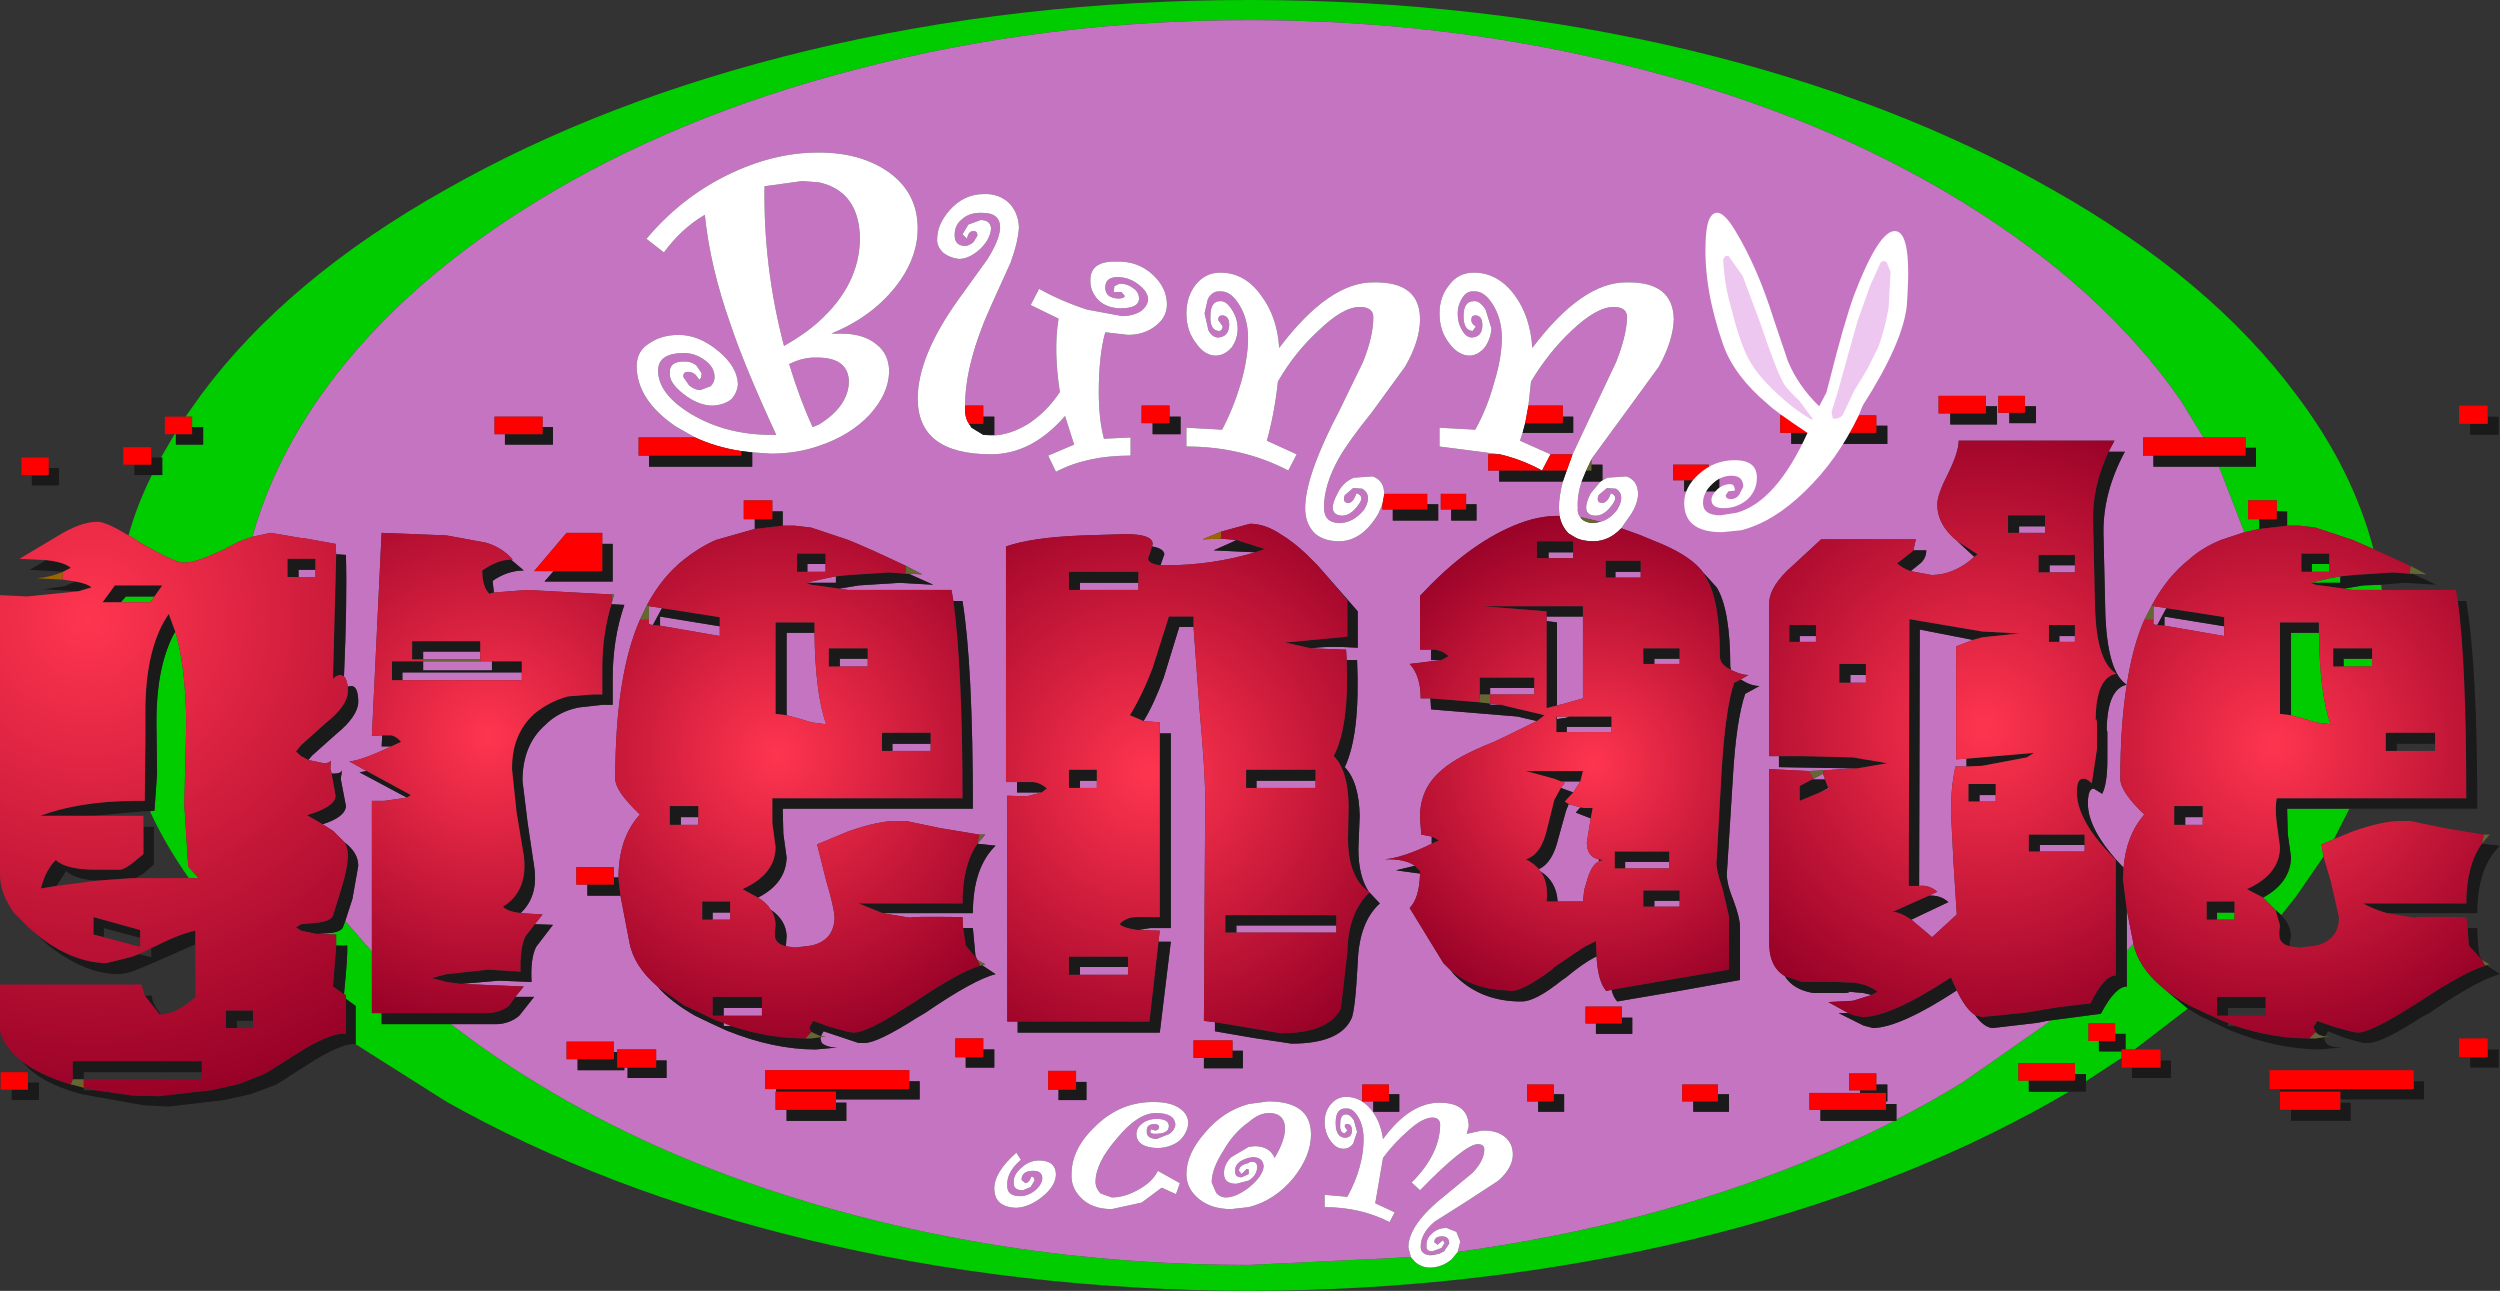
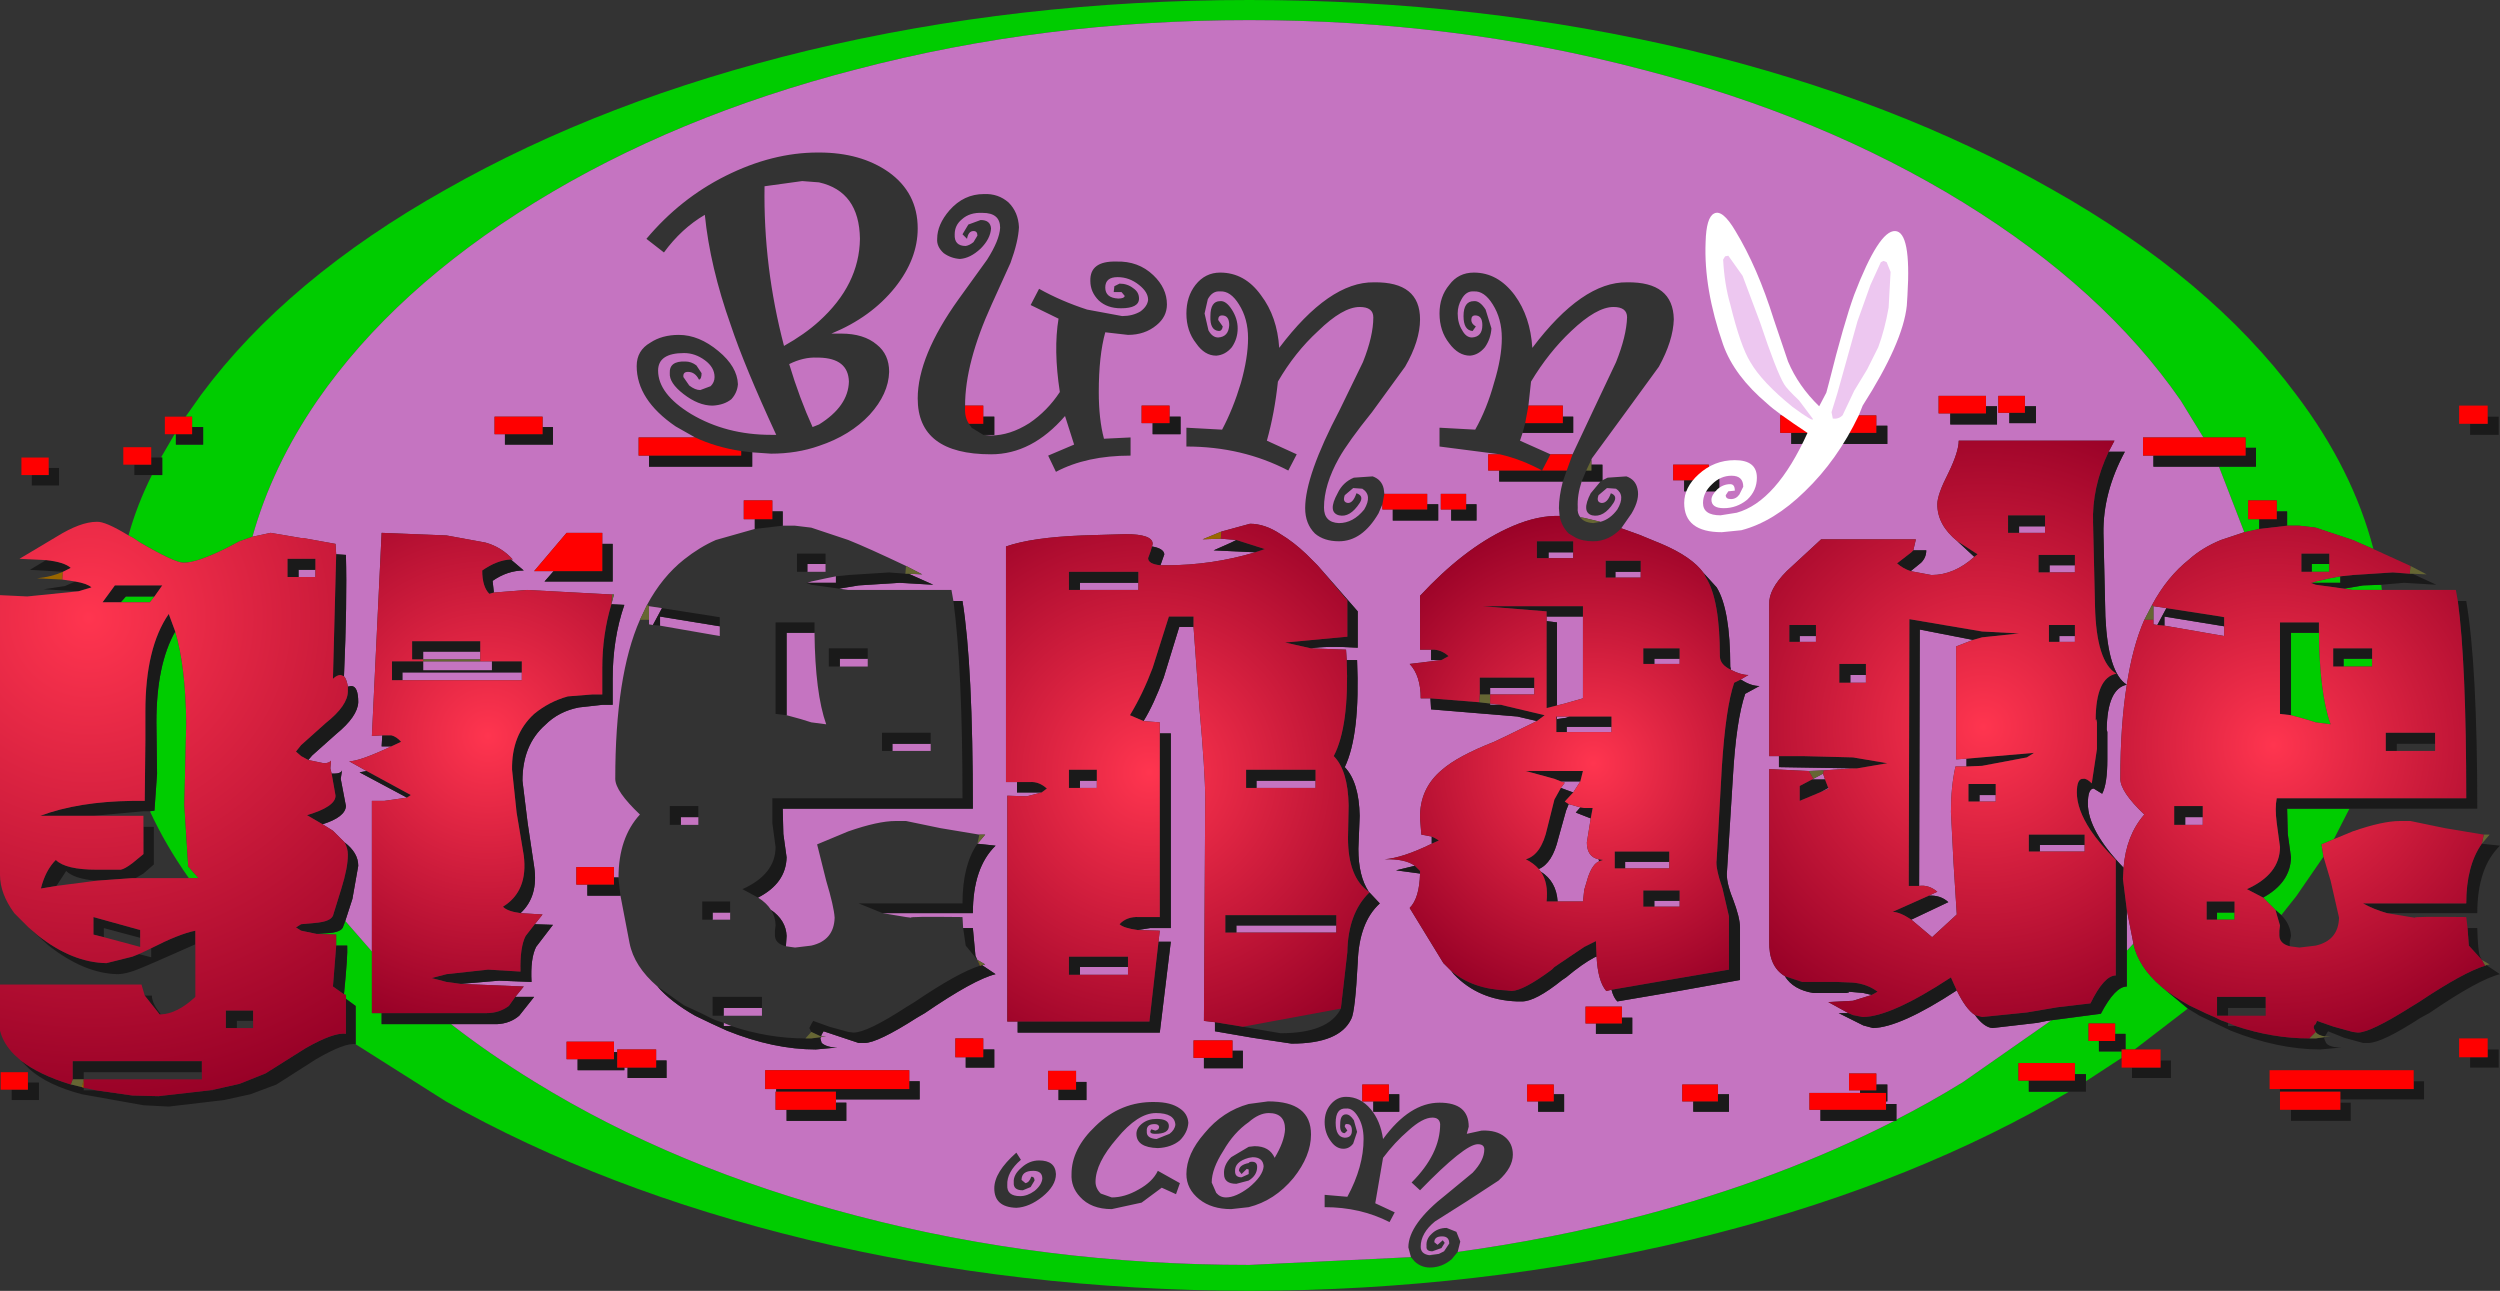
<svg xmlns="http://www.w3.org/2000/svg" height="99.45px" width="192.6px">
  <rect width="100%" height="100%" fill="#333333" stroke="none" />
  <g transform="matrix(1.0, 0.0, 0.0, 1.0, 96.25, 49.7)">
    <path d="M76.65 -8.7 L74.7 -13.75 77.55 -13.75 77.55 -15.2 76.75 -15.2 76.75 -16.0 73.5 -16.0 71.75 -18.85 Q65.8 -27.45 55.0 -34.1 44.2 -40.75 30.25 -44.35 15.8 -48.15 0.0 -48.15 -15.8 -48.15 -30.3 -44.35 -44.25 -40.75 -55.05 -34.1 -65.85 -27.45 -71.8 -18.85 -75.3 -13.75 -76.8 -8.35 L-77.8 -8.0 -78.75 -7.5 Q-81.05 -6.35 -82.1 -6.35 -82.8 -6.35 -85.45 -7.9 L-86.05 -8.3 -86.35 -8.45 Q-85.7 -10.8 -84.55 -13.1 L-83.75 -13.1 -83.75 -14.45 -83.85 -14.45 -82.8 -16.25 -82.7 -16.25 -82.7 -15.45 -80.6 -15.45 -80.6 -16.8 -81.45 -16.8 -81.45 -17.6 -81.95 -17.6 -80.75 -19.3 Q-74.1 -28.25 -61.9 -35.1 -49.75 -42.0 -34.05 -45.8 -17.8 -49.7 0.0 -49.7 17.75 -49.7 34.05 -45.8 49.75 -42.0 61.85 -35.1 74.0 -28.25 80.65 -19.3 85.0 -13.55 86.6 -7.4 L85.0 -8.1 82.15 -9.05 80.9 -9.2 79.95 -9.2 79.95 -10.3 79.15 -10.3 79.15 -11.15 76.95 -11.15 76.95 -9.7 77.8 -9.7 77.8 -8.95 76.65 -8.7 M-69.65 21.25 L-67.6 23.6 -67.6 28.35 -66.85 28.35 -66.85 29.2 -61.5 29.2 Q-58.55 31.5 -55.05 33.65 -44.25 40.3 -30.3 43.95 -15.8 47.75 0.0 47.75 L12.45 47.15 12.75 47.5 Q13.25 47.95 13.9 47.95 14.85 47.95 15.6 47.3 L16.05 46.75 Q23.3 45.75 30.25 43.95 40.9 41.15 49.7 36.65 L49.85 36.65 49.85 36.55 Q52.5 35.2 55.0 33.65 L61.8 28.9 65.6 28.4 Q66.7 26.3 67.6 26.3 L67.6 23.55 68.1 23.0 Q68.5 24.8 70.25 26.3 L72.3 28.0 68.2 31.15 67.5 31.15 67.5 29.95 66.7 29.95 66.7 29.15 64.65 29.15 64.65 30.5 65.45 30.5 65.45 31.3 67.2 31.3 67.2 31.8 64.45 33.6 64.45 33.05 63.6 33.05 63.6 32.2 59.25 32.2 59.25 33.55 60.05 33.55 60.05 34.4 63.15 34.4 61.85 35.15 Q49.75 42.0 34.05 45.8 17.75 49.7 0.0 49.75 -17.8 49.7 -34.05 45.8 -49.75 42.0 -61.9 35.15 L-68.85 30.75 -68.85 27.8 -69.6 27.25 -69.6 26.95 -69.75 26.9 Q-69.45 23.9 -69.5 23.15 L-70.35 23.15 -70.35 22.3 -71.85 22.25 -71.15 22.2 Q-69.9 22.15 -69.8 21.65 L-69.65 21.25 M13.85 47.0 L14.6 46.9 14.0 47.0 13.85 47.0 M87.2 -4.65 L87.25 -4.25 87.05 -4.25 85.0 -4.25 84.35 -4.35 85.8 -4.6 87.2 -4.65 M84.75 12.6 L83.55 14.95 82.6 15.35 82.75 16.3 80.65 19.35 79.5 20.8 79.05 20.4 78.1 19.45 Q80.2 18.3 80.25 16.35 L80.0 14.55 79.95 12.6 84.75 12.6 M81.85 -5.65 L81.85 -6.25 83.2 -6.25 83.2 -5.65 81.85 -5.65 M84.05 -5.3 L84.05 -4.8 81.85 -4.8 82.15 -4.9 83.25 -5.15 84.05 -5.3 M80.25 5.4 L80.25 -0.95 82.4 -0.95 Q82.45 3.7 83.3 6.1 L82.15 5.95 81.35 5.7 80.25 5.4 M86.5 1.05 L86.5 1.65 84.3 1.65 84.3 1.05 86.5 1.05 M75.9 20.6 L75.9 21.15 74.55 21.15 74.55 20.6 75.9 20.6 M-86.95 -3.3 L-86.55 -3.75 -84.35 -3.75 -84.7 -3.3 -86.95 -3.3 M-84.7 12.8 L-84.35 12.75 -84.15 9.9 -84.2 5.95 Q-84.2 1.5 -82.75 -1.05 -81.95 1.65 -81.9 6.0 L-82.05 12.3 -81.75 17.05 -80.95 17.95 -81.7 17.95 Q-83.5 15.4 -84.7 12.8" fill="#00cc00" fill-rule="evenodd" stroke="none" />
    <path d="M21.5 -18.45 L21.7 -20.3 Q23.05 -22.55 24.8 -24.2 26.75 -26.05 28.05 -26.05 29.1 -26.05 29.1 -25.25 29.05 -23.8 28.25 -21.8 L26.5 -18.1 24.9 -14.7 23.2 -14.7 20.85 -15.75 21.05 -16.35 24.95 -16.35 24.95 -17.6 24.15 -17.6 24.15 -18.45 21.5 -18.45 M24.15 -12.6 Q23.85 -11.45 23.85 -10.55 L23.9 -9.95 23.5 -9.95 Q21.8 -9.9 19.8 -8.95 16.5 -7.4 13.15 -3.8 L13.15 0.35 14.0 0.35 14.0 1.15 14.8 1.15 12.35 1.45 Q13.2 2.35 13.2 4.1 L13.95 4.1 14.0 4.95 20.65 5.5 22.15 5.85 19.8 7.0 18.85 7.45 Q16.05 8.55 14.85 9.6 13.1 11.05 13.15 13.35 L13.25 14.6 14.05 14.75 14.05 15.3 Q11.8 16.4 10.4 16.5 12.0 16.45 12.75 17.0 L11.3 17.35 13.15 17.6 Q13.1 19.5 12.35 20.25 L14.95 24.5 15.55 25.1 15.75 25.35 Q17.65 27.35 20.65 27.45 L21.0 27.45 Q22.05 27.45 24.1 25.8 L24.4 25.6 Q25.65 24.55 26.6 24.05 L26.75 24.0 Q26.85 25.9 27.5 26.65 L27.9 26.55 Q28.05 27.15 28.35 27.45 L33.05 26.65 37.8 25.8 37.8 21.75 Q37.8 21.0 37.25 19.55 36.7 18.2 36.8 17.4 L37.25 10.2 Q37.5 5.8 38.2 3.75 L39.3 3.15 Q38.65 3.15 37.95 2.7 L37.85 2.65 38.45 2.3 Q37.85 2.3 37.1 1.9 L37.05 1.65 Q37.05 -2.75 36.0 -4.45 L35.0 -5.55 Q34.1 -6.8 31.75 -7.8 L30.05 -8.5 28.8 -8.95 28.65 -9.0 29.45 -10.15 Q30.1 -11.25 29.9 -12.05 29.75 -12.75 29.05 -13.0 L27.6 -12.9 27.2 -12.7 27.2 -13.9 26.35 -13.9 26.35 -14.3 26.4 -14.4 29.0 -17.95 31.55 -21.45 Q32.65 -23.45 32.7 -25.1 32.65 -28.0 29.1 -27.95 25.65 -28.0 21.8 -22.9 21.65 -25.3 20.45 -26.95 19.15 -28.7 17.3 -28.7 16.1 -28.7 15.4 -27.75 14.65 -26.85 14.65 -25.55 14.65 -24.2 15.4 -23.25 16.1 -22.3 17.0 -22.3 17.65 -22.35 18.15 -22.95 18.6 -23.6 18.65 -24.4 L18.2 -25.85 Q17.75 -26.55 17.3 -26.5 16.5 -26.5 16.5 -25.35 16.5 -24.25 17.2 -24.2 L17.45 -24.55 Q17.1 -24.75 17.1 -25.05 17.1 -25.4 17.4 -25.4 17.95 -25.4 17.95 -24.65 17.95 -23.75 17.15 -23.7 16.7 -23.7 16.4 -24.25 16.05 -24.8 16.05 -25.55 16.05 -26.15 16.35 -26.65 16.7 -27.3 17.3 -27.25 18.1 -27.3 18.75 -26.25 19.45 -25.15 19.45 -23.65 19.45 -22.15 18.85 -20.2 18.3 -18.2 17.4 -16.6 L14.65 -16.75 14.65 -15.3 19.3 -14.7 18.4 -14.7 18.4 -13.45 19.25 -13.45 19.25 -12.6 24.15 -12.6 M27.05 -12.6 L26.3 -11.7 Q25.55 -10.25 26.4 -10.0 27.3 -9.8 28.05 -10.95 28.4 -11.5 27.85 -11.7 27.6 -10.95 27.15 -10.95 26.7 -11.0 26.9 -11.55 L27.55 -12.1 28.25 -12.05 Q29.0 -11.55 28.35 -10.45 27.8 -9.7 27.05 -9.5 L25.8 -9.8 25.5 -9.85 Q25.25 -10.15 25.3 -10.6 25.25 -11.55 25.6 -12.6 L27.05 -12.6 M10.4 -11.65 L10.35 -12.05 Q10.2 -12.75 9.5 -13.0 L8.05 -12.9 Q7.2 -12.55 6.8 -11.7 6.0 -10.25 6.9 -10.0 7.75 -9.8 8.5 -10.95 8.85 -11.5 8.25 -11.7 8.0 -10.95 7.6 -10.95 7.15 -11.0 7.35 -11.55 L8.0 -12.1 8.7 -12.05 Q9.5 -11.55 8.85 -10.45 8.0 -9.4 6.9 -9.4 5.75 -9.45 5.75 -10.6 5.75 -12.35 6.9 -14.4 7.6 -15.65 9.45 -17.95 L12.0 -21.45 Q13.15 -23.45 13.15 -25.1 13.15 -28.0 9.6 -27.95 6.15 -28.0 2.3 -22.9 2.15 -25.3 0.9 -26.95 -0.35 -28.7 -2.25 -28.7 -3.4 -28.7 -4.15 -27.75 -4.85 -26.85 -4.85 -25.55 -4.85 -24.2 -4.1 -23.25 -3.45 -22.3 -2.55 -22.3 -1.85 -22.35 -1.35 -22.95 -0.9 -23.6 -0.9 -24.4 -0.9 -25.15 -1.35 -25.85 -1.8 -26.55 -2.25 -26.5 -3.0 -26.5 -3.0 -25.35 -3.05 -24.25 -2.35 -24.2 -2.1 -24.2 -2.05 -24.55 L-2.4 -25.05 Q-2.4 -25.4 -2.1 -25.4 -1.55 -25.4 -1.55 -24.65 -1.6 -23.75 -2.4 -23.7 -2.85 -23.7 -3.15 -24.25 L-3.45 -25.55 -3.2 -26.65 Q-2.85 -27.3 -2.25 -27.25 -1.45 -27.3 -0.8 -26.25 -0.1 -25.15 -0.1 -23.65 -0.1 -22.15 -0.65 -20.2 -1.25 -18.2 -2.1 -16.6 L-4.85 -16.75 -4.85 -15.3 Q-0.55 -15.3 3.0 -13.45 L3.65 -14.7 1.35 -15.75 Q1.95 -17.9 2.2 -20.3 3.5 -22.55 5.3 -24.2 7.2 -26.05 8.5 -26.05 9.55 -26.05 9.55 -25.25 9.55 -23.8 8.75 -21.8 L6.95 -18.1 Q4.3 -13.05 4.3 -10.55 4.3 -9.35 5.05 -8.6 5.75 -8.0 6.9 -8.0 8.7 -8.0 9.95 -10.15 L10.25 -10.85 10.25 -10.45 11.05 -10.45 11.05 -9.6 14.55 -9.6 14.55 -10.85 13.7 -10.85 13.7 -11.65 10.4 -11.65 M0.45 -7.15 Q-2.9 -6.15 -6.4 -6.15 L-6.85 -6.15 -6.55 -7.0 Q-6.6 -7.45 -7.5 -7.6 L-7.45 -7.8 Q-7.45 -8.55 -9.55 -8.55 L-12.85 -8.45 Q-16.75 -8.3 -18.75 -7.6 L-18.75 10.55 -17.9 10.55 -17.9 11.35 -16.0 11.35 -17.15 11.65 -18.65 11.6 -18.65 29.0 -17.85 29.0 -17.85 29.85 -6.9 29.85 -6.05 22.85 -7.0 22.85 -6.9 22.0 -8.6 21.95 -7.65 21.8 -6.05 21.8 -6.05 6.8 -6.9 6.8 -6.9 5.95 -8.15 5.85 Q-7.35 4.55 -6.6 2.5 L-5.4 -1.4 -4.3 -1.4 -3.85 4.8 Q-3.4 9.8 -3.4 11.85 L-3.5 28.95 -2.65 29.05 -2.65 29.75 0.25 30.25 3.25 30.7 Q6.95 30.7 7.85 28.8 8.15 28.25 8.35 24.45 8.45 21.35 10.05 19.9 L9.25 19.05 9.2 19.0 Q8.4 17.8 8.4 15.7 L8.5 13.15 Q8.45 10.55 7.35 9.4 8.55 6.9 8.3 1.15 L7.5 1.15 7.45 0.35 4.75 0.25 Q6.0 0.05 8.35 0.2 L8.35 -2.6 5.25 -6.15 4.4 -7.0 Q3.4 -7.95 2.4 -8.55 1.2 -9.35 0.05 -9.35 L-2.15 -8.75 -3.6 -8.15 -2.2 -8.2 -1.0 -8.1 -1.4 -7.9 -2.75 -7.3 0.45 -7.15 M15.55 -10.45 L15.55 -9.6 17.5 -9.6 17.5 -10.85 16.7 -10.85 16.7 -11.65 14.75 -11.65 14.75 -10.45 15.55 -10.45 M21.95 3.3 L21.95 3.8 18.55 3.8 18.55 3.3 21.95 3.3 M18.55 4.5 L19.4 4.6 18.55 4.6 18.55 4.5 M35.4 -13.1 L35.4 -13.9 32.65 -13.9 32.65 -12.7 33.5 -12.7 33.5 -11.85 36.2 -11.85 36.2 -13.1 35.4 -13.1 M28.2 -5.2 L28.2 -5.65 30.15 -5.65 30.15 -5.2 28.2 -5.2 M23.05 -6.7 L23.05 -7.15 24.95 -7.15 24.95 -6.7 23.05 -6.7 M25.7 -2.2 L25.7 4.1 24.3 4.5 23.7 4.65 23.7 -1.75 22.9 -1.85 22.9 -2.2 25.7 -2.2 M59.75 -18.4 L59.75 -19.2 57.7 -19.2 57.7 -17.9 58.55 -17.9 58.55 -17.1 60.6 -17.1 60.6 -18.4 59.75 -18.4 M54.0 -17.85 L54.0 -17.0 57.6 -17.0 57.6 -18.4 56.75 -18.4 56.75 -19.2 53.1 -19.2 53.1 -17.85 54.0 -17.85 M66.2 -14.9 L66.65 -15.75 54.65 -15.75 Q54.65 -14.9 53.85 -13.25 53.0 -11.6 53.0 -10.85 53.0 -9.25 54.55 -8.0 L55.85 -6.8 Q54.3 -5.4 52.55 -5.4 L50.95 -5.7 51.75 -6.35 Q52.15 -6.75 52.15 -7.3 L51.15 -7.3 51.35 -8.15 44.05 -8.15 41.4 -5.7 Q40.0 -4.3 40.05 -3.15 L40.05 8.55 40.8 8.55 40.8 9.4 46.8 9.5 46.5 9.5 44.25 9.65 43.1 9.7 40.05 9.55 40.05 22.8 Q40.0 24.75 41.25 25.5 41.9 26.55 43.45 26.8 L46.0 26.8 46.2 26.75 46.15 26.7 47.3 26.8 47.95 26.95 46.5 27.4 44.6 27.5 46.15 28.35 45.4 28.35 47.3 29.3 48.05 29.5 Q50.15 29.45 54.5 26.6 55.2 28.05 55.9 28.5 56.6 29.45 57.25 29.5 L60.7 29.1 61.45 28.95 61.5 28.95 61.8 28.9 55.0 33.65 Q52.5 35.2 49.85 36.55 L49.85 35.35 49.05 35.35 49.05 35.15 49.15 35.15 49.15 33.85 48.3 33.85 48.3 33.0 46.2 33.0 46.2 34.3 47.05 34.3 47.05 34.5 43.15 34.5 43.15 35.8 44.0 35.8 44.0 36.65 49.7 36.65 Q40.9 41.15 30.25 43.95 23.3 45.75 16.05 46.75 L16.25 45.95 15.95 45.2 15.2 44.9 Q14.5 44.9 14.05 45.35 13.6 45.75 13.65 46.3 13.6 46.7 14.1 46.7 L14.8 46.45 15.05 46.05 14.9 45.85 14.5 46.2 14.25 46.0 Q14.25 45.55 14.85 45.55 15.4 45.55 15.4 46.1 L15.0 46.7 14.6 46.9 13.85 47.0 Q13.2 46.9 13.2 46.35 13.2 45.3 14.3 44.4 L16.75 42.85 19.2 41.25 Q20.3 40.25 20.3 39.25 20.3 38.4 19.7 37.9 19.05 37.35 17.9 37.4 L16.75 37.65 16.9 37.1 Q16.9 35.25 14.65 35.25 12.35 35.25 10.3 38.05 10.1 36.65 9.35 35.75 8.55 34.8 7.45 34.8 6.75 34.8 6.25 35.4 5.8 35.95 5.8 36.75 5.8 37.6 6.3 38.25 6.7 38.8 7.25 38.8 7.7 38.8 8.0 38.4 L8.3 37.5 8.05 36.6 Q7.75 36.15 7.45 36.15 7.0 36.15 7.0 36.9 6.95 37.6 7.35 37.6 L7.55 37.4 7.35 37.1 Q7.35 36.85 7.55 36.9 7.9 36.9 7.9 37.4 7.9 37.95 7.35 37.95 6.65 37.9 6.65 36.8 6.65 35.65 7.45 35.7 7.95 35.65 8.35 36.3 8.8 37.0 8.8 38.05 8.8 40.2 7.55 42.5 L5.8 42.35 5.8 43.3 Q8.55 43.3 10.8 44.45 L11.2 43.7 9.7 43.0 10.3 39.5 Q11.2 38.3 12.25 37.4 13.35 36.4 14.1 36.4 14.65 36.4 14.7 36.9 14.7 39.2 12.5 41.4 L13.15 42.0 Q16.6 38.45 17.6 38.45 18.1 38.45 18.1 38.85 18.1 39.7 17.2 40.65 L15.2 42.3 Q12.25 44.6 12.25 46.4 L12.45 47.15 0.0 47.75 Q-15.8 47.75 -30.3 43.95 -44.25 40.3 -55.05 33.65 -58.55 31.5 -61.5 29.2 L-57.95 29.2 Q-56.95 29.15 -56.25 28.55 L-55.1 27.1 -56.55 27.1 -55.9 26.3 -60.75 26.1 -57.8 25.85 -55.3 25.95 Q-55.4 24.15 -54.95 23.25 L-53.65 21.55 -55.05 21.5 -54.45 20.75 -56.15 20.65 Q-54.75 19.35 -55.1 17.05 L-55.6 13.7 -56.0 10.45 Q-56.0 7.7 -54.25 6.15 -53.2 5.1 -51.65 4.8 L-49.85 4.6 -49.05 4.6 -49.05 2.6 Q-49.05 -0.5 -48.15 -3.1 L-49.15 -3.15 -48.95 -3.9 -49.1 -3.9 -55.65 -4.25 -58.2 -4.05 -58.3 -4.95 Q-57.15 -5.75 -55.9 -5.75 L-56.9 -6.6 -56.75 -6.6 Q-57.6 -7.55 -58.85 -7.9 L-61.85 -8.45 -66.85 -8.65 -67.6 7.0 -66.8 6.95 -66.85 7.8 -66.1 7.8 Q-68.55 8.95 -69.35 8.95 L-68.0 9.7 -68.55 9.8 -64.9 11.75 -66.65 12.0 -67.6 12.0 -67.6 23.6 -69.65 21.25 -69.1 19.55 -68.65 17.0 Q-68.65 16.0 -69.7 15.2 L-70.6 14.3 -71.4 13.8 Q-69.65 13.25 -69.6 12.4 L-69.8 11.35 -70.0 10.3 -69.9 9.65 Q-70.0 9.9 -70.5 9.9 L-70.7 9.9 -70.8 9.5 -70.75 8.9 Q-70.9 9.1 -71.3 9.1 L-72.5 8.85 -72.2 8.5 -70.35 6.85 Q-68.7 5.5 -68.65 4.4 -68.65 3.15 -69.2 3.15 L-69.45 3.2 Q-69.55 2.6 -69.75 2.4 -69.5 -3.3 -69.6 -6.95 L-70.35 -7.0 -70.4 -7.8 -72.9 -8.25 -73.05 -8.25 -75.4 -8.65 -76.8 -8.35 Q-75.3 -13.75 -71.8 -18.85 -65.85 -27.45 -55.05 -34.1 -44.25 -40.75 -30.3 -44.35 -15.8 -48.15 0.0 -48.15 15.8 -48.15 30.25 -44.35 44.2 -40.75 55.0 -34.1 65.8 -27.45 71.75 -18.85 L73.5 -16.0 68.85 -16.0 68.85 -14.6 69.65 -14.6 69.65 -13.75 74.7 -13.75 76.65 -8.7 74.85 -8.1 Q73.4 -7.5 72.4 -6.6 70.7 -5.25 69.55 -3.1 L68.95 -1.95 Q68.05 0.1 67.6 3.05 66.15 2.15 65.95 -2.2 L65.8 -8.6 Q65.75 -11.75 67.45 -14.9 L66.2 -14.9 M48.3 -16.9 L48.3 -17.7 40.9 -17.7 40.9 -16.35 41.75 -16.35 41.75 -15.5 49.15 -15.5 49.15 -16.9 48.3 -16.9 M42.4 -0.25 L42.4 -0.7 43.65 -0.7 43.65 -0.25 42.4 -0.25 M59.3 -8.65 L59.3 -9.15 61.3 -9.15 61.3 -8.65 59.3 -8.65 M55.75 -0.4 L54.45 0.1 54.45 8.8 55.25 8.75 55.25 9.35 54.4 9.35 Q54.05 10.9 54.05 12.85 L54.25 16.8 54.5 20.75 52.6 22.5 51.0 21.15 53.85 19.8 Q53.25 19.25 52.35 19.3 L53.0 19.0 Q52.35 18.45 51.6 18.55 L51.65 -1.2 55.75 -0.4 M61.65 -5.6 L61.65 -6.15 63.6 -6.15 63.6 -5.6 61.65 -5.6 M62.4 -0.25 L62.4 -0.7 63.6 -0.7 63.6 -0.25 62.4 -0.25 M69.95 -1.55 L69.65 -1.6 69.65 -1.95 69.65 -3.0 70.65 -2.85 69.95 -1.55 M70.5 -1.5 L70.5 -2.2 75.1 -1.45 75.1 -0.7 70.5 -1.5 M67.6 3.05 Q67.1 6.15 67.1 10.3 67.1 11.3 68.95 13.05 67.55 14.65 67.35 17.15 64.6 14.3 64.6 12.2 64.6 11.05 65.05 11.05 L65.7 11.45 Q66.1 10.7 66.1 8.8 L66.1 6.7 66.05 6.5 Q66.1 3.35 67.6 3.05 M67.6 20.4 L68.1 22.95 68.1 23.0 67.6 23.55 67.6 20.4 M64.35 15.4 L64.35 15.9 60.9 15.9 60.9 15.4 64.35 15.4 M73.45 13.25 L73.45 13.85 72.1 13.85 72.1 13.25 73.45 13.25 M56.25 12.05 L56.25 11.55 57.5 11.55 57.5 12.05 56.25 12.05 M46.3 2.9 L46.3 2.3 47.5 2.3 47.5 2.9 46.3 2.9 M43.95 11.35 L44.6 11.0 44.65 11.05 43.95 11.35 M44.35 10.35 L43.35 10.35 43.45 10.3 44.2 9.9 44.35 10.35 M33.15 1.05 L33.15 1.45 31.2 1.45 31.2 1.05 33.15 1.05 M24.65 5.5 L24.4 5.6 23.7 5.7 23.7 5.5 24.65 5.5 M24.45 6.7 L24.45 6.3 27.9 6.3 27.9 6.7 24.45 6.7 M24.0 10.5 L25.5 10.5 24.95 11.35 24.4 11.15 24.0 11.0 24.3 10.6 24.0 10.5 M24.6 12.25 L25.5 12.5 25.15 12.9 26.3 13.35 26.0 15.2 Q26.0 16.3 26.9 16.5 L26.95 16.65 Q26.45 16.85 26.1 17.85 L25.8 18.85 25.7 19.75 23.75 19.75 Q23.65 18.2 22.45 17.45 L22.3 17.25 Q23.35 16.8 23.8 14.9 L24.4 12.75 24.6 12.25 M28.95 17.2 L28.95 16.7 32.35 16.7 32.35 17.2 28.95 17.2 M31.2 20.15 L31.2 19.7 33.15 19.7 33.15 20.15 31.2 20.15 M0.55 11.0 L0.55 10.45 5.1 10.45 5.1 11.0 0.55 11.0 M6.7 21.6 L6.7 22.15 -1.0 22.15 -1.0 21.6 6.7 21.6 M9.55 35.15 L9.55 35.95 11.55 35.95 11.55 34.6 10.75 34.6 10.75 33.85 8.7 33.85 8.7 35.15 9.55 35.15 M1.1 40.15 Q1.05 40.9 -0.05 41.8 -1.05 42.55 -1.8 42.55 -2.25 42.55 -2.55 42.2 L-2.9 41.4 Q-2.9 40.35 -2.0 38.95 -1.2 37.55 -0.05 36.75 0.75 36.05 1.5 36.05 2.75 36.05 2.75 37.3 2.7 38.25 1.95 39.5 1.55 38.6 0.4 38.6 L-0.05 38.65 -1.4 39.45 Q-2.0 40.05 -1.95 40.75 -1.95 41.5 -1.0 41.5 L-0.05 41.25 Q0.6 40.85 0.6 40.2 0.6 39.8 0.2 39.8 0.0 39.8 -0.05 39.9 -0.8 40.05 -0.8 40.5 L-0.6 40.75 -0.2 40.35 -0.05 40.4 -0.05 40.5 -0.05 40.75 -0.6 41.0 Q-1.1 41.0 -1.1 40.55 -1.15 39.8 -0.05 39.5 L0.25 39.45 Q1.05 39.45 1.1 40.15 M4.75 37.7 Q4.75 35.15 1.45 35.15 L-0.05 35.35 Q-2.05 35.9 -3.45 37.6 -4.85 39.2 -4.85 40.75 -4.85 41.9 -3.85 42.7 -2.9 43.45 -1.4 43.45 L-0.05 43.3 Q1.95 42.8 3.4 41.05 4.75 39.35 4.75 37.7 M34.2 35.15 L34.2 35.95 36.95 35.95 36.95 34.6 36.1 34.6 36.1 33.85 33.35 33.85 33.35 35.15 34.2 35.15 M26.7 29.15 L26.7 29.95 29.5 29.95 29.5 28.7 28.7 28.7 28.7 27.85 25.9 27.85 25.9 29.15 26.7 29.15 M23.45 34.6 L23.45 33.85 21.4 33.85 21.4 35.15 22.25 35.15 22.25 35.95 24.25 35.95 24.25 34.6 23.45 34.6 M-38.3 -14.85 L-36.85 -14.75 Q-34.85 -14.75 -33.15 -15.35 -30.75 -16.15 -29.25 -17.75 -27.8 -19.35 -27.75 -21.05 -27.75 -22.4 -28.7 -23.15 -29.7 -24.0 -31.45 -24.0 L-32.2 -24.0 Q-29.15 -25.25 -27.3 -27.55 -25.55 -29.75 -25.55 -32.1 -25.55 -34.85 -27.8 -36.45 -29.95 -37.95 -33.15 -37.95 L-33.25 -37.95 Q-36.75 -37.95 -40.35 -36.15 -43.85 -34.4 -46.45 -31.3 L-45.1 -30.25 Q-43.75 -32.1 -41.95 -33.15 -41.55 -29.15 -39.95 -24.65 -38.9 -21.5 -36.45 -16.2 L-36.85 -16.2 Q-40.3 -16.2 -43.0 -17.8 -45.55 -19.35 -45.55 -21.15 -45.55 -22.5 -43.55 -22.5 -42.7 -22.5 -41.95 -21.95 -41.2 -21.4 -41.2 -20.65 -41.2 -20.25 -41.5 -19.95 L-42.3 -19.65 Q-42.7 -19.65 -43.15 -20.0 L-43.6 -20.65 Q-43.65 -21.05 -43.25 -21.05 -42.7 -21.05 -42.4 -20.45 -42.2 -20.5 -42.2 -20.95 L-42.6 -21.55 Q-43.0 -21.85 -43.45 -21.85 -44.7 -21.9 -44.65 -20.95 -44.7 -20.2 -43.6 -19.35 -42.45 -18.45 -41.35 -18.45 -40.45 -18.5 -39.9 -18.95 -39.45 -19.45 -39.4 -20.1 -39.45 -21.45 -40.9 -22.65 -42.4 -23.9 -43.95 -23.9 -45.25 -23.9 -46.15 -23.3 -47.2 -22.7 -47.2 -21.5 -47.2 -18.9 -44.2 -16.85 L-42.7 -16.0 -47.05 -16.0 -47.05 -14.6 -46.25 -14.6 -46.25 -13.75 -38.3 -13.75 -38.3 -14.85 M-73.25 -5.25 L-73.25 -5.8 -71.95 -5.8 -71.95 -5.25 -73.25 -5.25 M-54.45 -16.8 L-54.45 -17.6 -58.15 -17.6 -58.15 -16.25 -57.35 -16.25 -57.35 -15.45 -53.65 -15.45 -53.65 -16.8 -54.45 -16.8 M-53.6 -5.7 L-54.3 -4.9 -49.05 -4.9 -49.05 -7.8 -49.85 -7.8 -49.85 -8.65 -52.6 -8.65 -55.1 -5.7 -53.6 -5.7 M-38.1 -8.95 L-41.1 -8.1 Q-42.35 -7.55 -43.55 -6.6 -45.25 -5.25 -46.4 -3.1 L-46.95 -1.95 Q-48.85 2.35 -48.85 10.3 -48.85 11.25 -46.95 13.05 -48.6 14.85 -48.6 17.9 L-48.95 17.9 -48.95 17.1 -51.85 17.1 -51.85 18.45 -51.0 18.45 -51.0 19.3 -48.45 19.3 -47.75 22.95 Q-47.4 24.75 -45.6 26.3 -44.55 27.5 -42.7 28.55 L-41.45 29.15 -40.25 29.7 Q-36.65 31.15 -33.4 31.15 L-31.75 31.0 Q-32.55 31.0 -32.95 30.65 L-33.05 30.3 -33.0 30.2 -32.6 30.15 -33.0 30.15 -32.95 30.0 -32.8 29.75 -30.1 30.65 -29.65 30.65 Q-28.65 30.65 -25.6 28.7 L-25.0 28.35 Q-21.2 25.75 -19.55 25.35 L-20.6 24.65 -20.35 24.6 -20.95 24.25 -21.1 23.95 -21.3 21.8 -22.05 21.8 -22.1 20.95 Q-26.4 20.9 -26.05 21.0 L-26.45 20.95 -28.25 20.65 -21.3 20.65 Q-21.3 17.15 -19.55 15.45 L-20.95 15.3 -20.35 14.6 -20.8 14.6 -23.8 14.1 -26.45 13.55 -27.25 13.55 Q-28.6 13.55 -30.9 14.35 L-33.3 15.35 -32.6 18.15 Q-32.0 20.15 -31.95 21.0 -32.0 22.75 -33.75 23.15 L-35.0 23.3 -35.7 23.2 -35.7 23.15 -35.65 22.4 Q-35.7 21.2 -36.85 20.4 -37.2 19.85 -37.85 19.45 -35.7 18.35 -35.65 16.35 L-35.9 14.55 -35.95 12.6 -21.3 12.6 Q-21.3 1.55 -22.1 -3.4 L-22.8 -3.4 -22.95 -4.25 -26.45 -4.25 -28.85 -4.25 -30.9 -4.25 -31.6 -4.35 -30.1 -4.6 -26.95 -4.8 -24.35 -4.65 -26.25 -5.5 -25.2 -5.45 -26.45 -6.1 Q-29.4 -7.5 -30.9 -8.1 L-33.75 -9.05 -35.0 -9.2 -35.95 -9.2 -35.95 -10.3 -36.75 -10.3 -36.75 -11.15 -38.95 -11.15 -38.95 -9.7 -38.1 -9.7 -38.1 -8.95 M-46.25 -3.0 L-45.25 -2.85 -45.95 -1.55 -46.25 -1.6 -46.25 -1.95 -46.25 -3.0 M-40.8 -1.45 L-40.8 -0.7 -45.4 -1.5 -45.4 -2.2 -40.8 -1.45 M-63.65 1.1 L-63.65 0.5 -59.25 0.5 -59.25 1.1 -63.65 1.1 M-59.25 1.25 L-58.35 1.25 -58.35 1.95 -63.65 1.95 -63.65 1.25 -59.25 1.25 M-56.05 2.1 L-56.05 2.7 -65.25 2.7 -65.25 2.1 -56.05 2.1 M-21.9 -18.45 Q-21.9 -21.75 -19.85 -26.25 L-18.4 -29.45 Q-17.8 -31.1 -17.75 -32.2 -17.8 -33.35 -18.55 -34.1 -19.35 -34.8 -20.45 -34.75 -22.0 -34.75 -23.1 -33.5 -24.05 -32.4 -24.05 -31.3 -24.1 -30.7 -23.55 -30.2 -23.0 -29.8 -22.3 -29.75 -21.5 -29.8 -20.7 -30.55 -19.95 -31.3 -19.9 -32.1 -19.95 -32.75 -20.7 -32.75 L-21.65 -32.4 -22.1 -31.65 -21.75 -31.3 Q-21.65 -31.9 -21.25 -31.9 -20.95 -31.9 -20.95 -31.55 L-21.25 -31.05 Q-21.55 -30.8 -21.85 -30.75 -22.75 -30.75 -22.7 -31.65 -22.7 -32.35 -22.15 -32.8 -21.55 -33.35 -20.55 -33.3 -19.2 -33.3 -19.2 -32.15 -19.25 -31.2 -20.2 -29.7 L-22.4 -26.65 Q-25.55 -22.25 -25.55 -19.0 -25.55 -14.7 -19.9 -14.7 -16.75 -14.7 -14.2 -17.65 L-13.5 -15.45 -15.5 -14.6 -14.9 -13.35 Q-12.55 -14.6 -9.15 -14.6 L-9.15 -16.0 -11.2 -15.9 Q-11.6 -17.4 -11.6 -19.5 -11.6 -22.3 -11.1 -24.1 L-9.35 -23.9 Q-8.05 -23.9 -7.15 -24.65 -6.35 -25.3 -6.35 -26.25 -6.35 -27.5 -7.4 -28.5 -8.55 -29.6 -10.25 -29.55 -12.3 -29.6 -12.25 -28.05 -12.25 -27.2 -11.6 -26.55 -10.95 -25.95 -9.9 -25.95 -8.5 -25.95 -8.5 -26.7 -8.5 -27.2 -8.95 -27.5 -9.4 -27.85 -10.0 -27.85 L-10.4 -27.65 -10.45 -27.2 -9.85 -27.2 -9.6 -26.9 Q-9.65 -26.7 -10.1 -26.7 -11.1 -26.75 -11.1 -27.55 -11.1 -28.35 -10.15 -28.35 -9.25 -28.35 -8.5 -27.75 -7.8 -27.2 -7.8 -26.6 -7.85 -26.1 -8.4 -25.7 -9.0 -25.35 -9.8 -25.35 L-12.5 -25.85 Q-14.5 -26.5 -16.2 -27.45 L-16.85 -26.2 -14.7 -25.15 Q-15.1 -22.75 -14.6 -19.5 -15.55 -18.05 -16.95 -17.1 -18.45 -16.15 -19.9 -16.15 L-20.5 -16.2 -19.65 -16.2 -19.65 -17.6 -20.5 -17.6 -20.5 -18.45 -21.9 -18.45 M-33.15 -35.65 Q-30.05 -34.95 -30.0 -31.3 -30.05 -27.75 -33.15 -24.95 -34.25 -23.95 -35.85 -23.05 -37.45 -29.15 -37.35 -35.35 L-34.45 -35.75 -33.15 -35.65 M-33.15 -22.15 Q-30.9 -22.1 -30.85 -20.3 -30.9 -18.4 -33.15 -17.0 L-33.65 -16.8 Q-34.65 -19.0 -35.45 -21.65 -34.35 -22.2 -33.3 -22.15 L-33.15 -22.15 M-34.05 -5.65 L-34.05 -6.25 -32.65 -6.25 -32.65 -5.65 -34.05 -5.65 M-34.05 -4.8 L-33.75 -4.9 -32.6 -5.15 -31.85 -5.3 -31.85 -4.8 -34.05 -4.8 M-35.65 5.4 L-35.65 -0.95 -33.5 -0.95 Q-33.45 3.7 -32.6 6.1 L-33.75 5.95 -34.55 5.7 -35.65 5.4 M-7.45 -17.1 L-7.45 -16.25 -5.3 -16.25 -5.3 -17.6 -6.15 -17.6 -6.15 -18.45 -8.3 -18.45 -8.3 -17.1 -7.45 -17.1 M-13.05 -4.25 L-13.05 -4.8 -8.55 -4.8 -8.55 -4.25 -13.05 -4.25 M-11.75 10.45 L-11.75 11.0 -13.05 11.0 -13.05 10.45 -11.75 10.45 M-13.05 25.4 L-13.05 24.8 -9.35 24.8 -9.35 25.4 -13.05 25.4 M-29.4 1.05 L-29.4 1.65 -31.55 1.65 -31.55 1.05 -29.4 1.05 M-27.5 8.15 L-27.5 7.6 -24.55 7.6 -24.55 8.15 -27.5 8.15 M-40.0 20.6 L-40.0 21.15 -41.35 21.15 -41.35 20.6 -40.0 20.6 M-20.5 31.15 L-20.5 30.3 -22.65 30.3 -22.65 31.75 -21.85 31.75 -21.85 32.55 -19.65 32.55 -19.65 31.15 -20.5 31.15 M-26.2 33.6 L-26.2 32.75 -37.3 32.75 -37.3 34.2 -36.45 34.2 -36.45 34.4 -36.5 34.4 -36.5 35.8 -35.65 35.8 -35.65 36.65 -31.05 36.65 -31.05 35.25 -31.85 35.25 -31.85 35.0 -25.4 35.0 -25.4 33.6 -26.2 33.6 M-39.9 29.35 L-40.5 29.35 -40.5 29.1 -39.9 29.35 M-37.55 27.95 L-37.55 28.55 -40.5 28.55 -40.5 27.95 -37.55 27.95 M-1.3 31.25 L-1.3 30.45 -4.3 30.45 -4.3 31.8 -3.5 31.8 -3.5 32.6 -0.5 32.6 -0.5 31.25 -1.3 31.25 M-7.3 35.2 Q-9.9 35.15 -11.85 37.05 -13.7 38.8 -13.7 40.75 -13.75 41.75 -13.05 42.5 -12.2 43.45 -10.6 43.45 L-8.3 42.95 -6.75 41.8 -5.65 42.3 -5.35 41.45 -7.05 40.5 Q-7.45 41.35 -8.55 41.95 -9.6 42.55 -10.6 42.55 L-11.45 42.25 Q-11.85 41.85 -11.85 41.35 -11.85 39.9 -10.2 38.0 -8.6 36.05 -7.2 36.05 -5.75 36.05 -5.7 36.95 -5.75 37.35 -6.15 37.65 L-7.15 38.05 Q-7.95 38.0 -7.9 37.45 -7.95 36.9 -7.3 36.9 -7.0 36.9 -6.95 37.1 -6.95 37.35 -7.25 37.4 L-7.55 37.3 Q-7.8 37.65 -7.25 37.65 -6.2 37.65 -6.2 37.05 -6.2 36.5 -7.15 36.5 -7.8 36.5 -8.25 36.85 -8.7 37.2 -8.7 37.65 -8.7 38.7 -7.05 38.75 -6.0 38.7 -5.35 38.15 -4.75 37.55 -4.7 36.8 -4.75 36.1 -5.35 35.7 -6.05 35.2 -7.3 35.2 M-13.35 33.65 L-13.35 32.8 -15.5 32.8 -15.5 34.25 -14.7 34.25 -14.7 35.05 -12.55 35.05 -12.55 33.65 -13.35 33.65 M-17.55 41.2 Q-17.55 40.5 -16.65 40.5 -15.95 40.5 -15.95 41.1 -16.0 41.6 -16.55 42.05 -17.1 42.45 -17.65 42.45 -18.7 42.45 -18.65 41.6 -18.7 40.6 -17.6 39.65 L-17.95 39.1 Q-19.65 40.6 -19.65 41.85 -19.65 43.3 -17.95 43.35 -16.95 43.3 -15.95 42.5 -14.9 41.65 -14.9 40.75 -14.95 39.7 -16.2 39.7 -16.95 39.7 -17.55 40.25 -18.2 40.8 -18.15 41.4 -18.2 42.0 -17.45 42.0 L-16.85 41.75 -16.55 41.25 Q-16.55 40.95 -16.8 40.95 -16.95 41.4 -17.25 41.45 L-17.55 41.2 M-42.45 13.25 L-42.45 13.85 -43.8 13.85 -43.8 13.25 -42.45 13.25 M-47.9 32.55 L-47.9 33.35 -44.9 33.35 -44.9 32.0 -45.7 32.0 -45.7 31.15 -48.7 31.15 -48.7 31.35 -48.95 31.35 -48.95 30.55 -52.6 30.55 -52.6 31.9 -51.75 31.9 -51.75 32.75 -48.15 32.75 -48.15 32.55 -47.9 32.55" fill="#c574c1" fill-rule="evenodd" stroke="none" />
-     <path d="M24.9 -14.7 L26.5 -18.1 28.25 -21.8 Q29.05 -23.8 29.1 -25.25 29.1 -26.05 28.05 -26.05 26.75 -26.05 24.8 -24.2 23.05 -22.55 21.7 -20.3 L21.5 -18.45 21.25 -17.1 21.05 -16.35 20.85 -15.75 23.2 -14.7 22.55 -13.45 Q21.0 -14.3 19.3 -14.7 L14.65 -15.3 14.65 -16.75 17.4 -16.6 Q18.3 -18.2 18.85 -20.2 19.45 -22.15 19.45 -23.65 19.45 -25.15 18.75 -26.25 18.1 -27.3 17.3 -27.25 16.7 -27.3 16.35 -26.65 16.05 -26.15 16.05 -25.55 16.05 -24.8 16.4 -24.25 16.7 -23.7 17.15 -23.7 17.95 -23.75 17.95 -24.65 17.95 -25.4 17.4 -25.4 17.1 -25.4 17.1 -25.05 17.1 -24.75 17.45 -24.55 L17.2 -24.2 Q16.5 -24.25 16.5 -25.35 16.5 -26.5 17.3 -26.5 17.75 -26.55 18.2 -25.85 L18.65 -24.4 Q18.6 -23.6 18.15 -22.95 17.65 -22.35 17.0 -22.3 16.1 -22.3 15.4 -23.25 14.65 -24.2 14.65 -25.55 14.65 -26.85 15.4 -27.75 16.1 -28.7 17.3 -28.7 19.15 -28.7 20.45 -26.95 21.65 -25.3 21.8 -22.9 25.65 -28.0 29.1 -27.95 32.65 -28.0 32.7 -25.1 32.65 -23.45 31.55 -21.45 L29.0 -17.95 26.4 -14.4 26.35 -14.3 25.95 -13.45 25.6 -12.6 Q25.25 -11.55 25.3 -10.6 25.25 -10.15 25.5 -9.85 25.75 -9.45 26.5 -9.4 L27.05 -9.5 Q27.8 -9.7 28.35 -10.45 29.0 -11.55 28.25 -12.05 L27.55 -12.1 26.9 -11.55 Q26.7 -11.0 27.15 -10.95 27.6 -10.95 27.85 -11.7 28.4 -11.5 28.05 -10.95 27.3 -9.8 26.4 -10.0 25.55 -10.25 26.3 -11.7 L27.05 -12.6 27.2 -12.7 27.6 -12.9 29.05 -13.0 Q29.75 -12.75 29.9 -12.05 30.1 -11.25 29.45 -10.15 L28.65 -9.0 Q27.7 -8.0 26.5 -8.0 25.65 -8.0 25.1 -8.3 L24.6 -8.6 Q24.05 -9.15 23.9 -9.95 L23.85 -10.55 Q23.85 -11.45 24.15 -12.6 L24.45 -13.45 24.9 -14.7 M10.25 -10.85 L9.95 -10.15 Q8.7 -8.0 6.9 -8.0 5.75 -8.0 5.05 -8.6 4.3 -9.35 4.3 -10.55 4.3 -13.05 6.95 -18.1 L8.75 -21.8 Q9.55 -23.8 9.55 -25.25 9.55 -26.05 8.5 -26.05 7.2 -26.05 5.3 -24.2 3.5 -22.55 2.2 -20.3 1.95 -17.9 1.35 -15.75 L3.65 -14.7 3.0 -13.45 Q-0.55 -15.3 -4.85 -15.3 L-4.85 -16.75 -2.1 -16.6 Q-1.25 -18.2 -0.65 -20.2 -0.1 -22.15 -0.1 -23.65 -0.1 -25.15 -0.8 -26.25 -1.45 -27.3 -2.25 -27.25 -2.85 -27.3 -3.2 -26.65 L-3.45 -25.55 -3.15 -24.25 Q-2.85 -23.7 -2.4 -23.7 -1.6 -23.75 -1.55 -24.65 -1.55 -25.4 -2.1 -25.4 -2.4 -25.4 -2.4 -25.05 L-2.05 -24.55 Q-2.1 -24.2 -2.35 -24.2 -3.05 -24.25 -3.0 -25.35 -3.0 -26.5 -2.25 -26.5 -1.8 -26.55 -1.35 -25.85 -0.9 -25.15 -0.9 -24.4 -0.9 -23.6 -1.35 -22.95 -1.85 -22.35 -2.55 -22.3 -3.45 -22.3 -4.1 -23.25 -4.85 -24.2 -4.85 -25.55 -4.85 -26.85 -4.15 -27.75 -3.4 -28.7 -2.25 -28.7 -0.35 -28.7 0.9 -26.95 2.15 -25.3 2.3 -22.9 6.15 -28.0 9.6 -27.95 13.15 -28.0 13.15 -25.1 13.15 -23.45 12.0 -21.45 L9.45 -17.95 Q7.6 -15.65 6.9 -14.4 5.75 -12.35 5.75 -10.6 5.75 -9.45 6.9 -9.4 8.0 -9.4 8.85 -10.45 9.5 -11.55 8.7 -12.05 L8.0 -12.1 7.35 -11.55 Q7.15 -11.0 7.6 -10.95 8.0 -10.95 8.25 -11.7 8.85 -11.5 8.5 -10.95 7.75 -9.8 6.9 -10.0 6.0 -10.25 6.8 -11.7 7.2 -12.55 8.05 -12.9 L9.5 -13.0 Q10.2 -12.75 10.35 -12.05 L10.4 -11.65 10.25 -10.85 M12.45 47.15 L12.25 46.4 Q12.25 44.6 15.2 42.3 L17.2 40.65 Q18.1 39.7 18.1 38.85 18.1 38.45 17.6 38.45 16.6 38.45 13.15 42.0 L12.5 41.4 Q14.7 39.2 14.7 36.9 14.65 36.4 14.1 36.4 13.35 36.4 12.25 37.4 11.2 38.3 10.3 39.5 L9.7 43.0 11.2 43.7 10.8 44.45 Q8.55 43.3 5.8 43.3 L5.8 42.35 7.55 42.5 Q8.8 40.2 8.8 38.05 8.8 37.0 8.35 36.3 7.95 35.65 7.45 35.7 6.65 35.65 6.65 36.8 6.65 37.9 7.35 37.95 7.9 37.95 7.9 37.4 7.9 36.9 7.55 36.9 7.35 36.85 7.35 37.1 L7.55 37.4 7.35 37.6 Q6.95 37.6 7.0 36.9 7.0 36.15 7.45 36.15 7.75 36.15 8.05 36.6 L8.3 37.5 8.0 38.4 Q7.7 38.8 7.25 38.8 6.7 38.8 6.3 38.25 5.8 37.6 5.8 36.75 5.8 35.95 6.25 35.4 6.75 34.8 7.45 34.8 8.55 34.8 9.35 35.75 10.1 36.65 10.3 38.05 12.35 35.25 14.65 35.25 16.9 35.25 16.9 37.1 L16.75 37.65 17.9 37.4 Q19.05 37.35 19.7 37.9 20.3 38.4 20.3 39.25 20.3 40.25 19.2 41.25 L16.75 42.85 14.3 44.4 Q13.2 45.3 13.2 46.35 13.2 46.9 13.85 47.0 L14.0 47.0 14.6 46.9 15.0 46.7 15.4 46.1 Q15.4 45.55 14.85 45.55 14.25 45.55 14.25 46.0 L14.5 46.2 14.9 45.85 15.05 46.05 14.8 46.45 14.1 46.7 Q13.6 46.7 13.65 46.3 13.6 45.75 14.05 45.35 14.5 44.9 15.2 44.9 L15.95 45.2 16.25 45.95 16.05 46.75 15.6 47.3 Q14.85 47.95 13.9 47.95 13.25 47.95 12.75 47.5 L12.45 47.15 M4.75 37.7 Q4.75 39.35 3.4 41.05 1.95 42.8 -0.05 43.3 L-1.4 43.45 Q-2.9 43.45 -3.85 42.7 -4.85 41.9 -4.85 40.75 -4.85 39.2 -3.45 37.6 -2.05 35.9 -0.05 35.35 L1.45 35.15 Q4.75 35.15 4.75 37.7 M1.1 40.15 Q1.05 39.45 0.25 39.45 L-0.05 39.5 Q-1.15 39.8 -1.1 40.55 -1.1 41.0 -0.6 41.0 L-0.05 40.75 -0.05 40.5 -0.05 40.4 -0.2 40.35 -0.6 40.75 -0.8 40.5 Q-0.8 40.05 -0.05 39.9 0.0 39.8 0.2 39.8 0.6 39.8 0.6 40.2 0.6 40.85 -0.05 41.25 L-1.0 41.5 Q-1.95 41.5 -1.95 40.75 -2.0 40.05 -1.4 39.45 L-0.05 38.65 0.4 38.6 Q1.55 38.6 1.95 39.5 2.7 38.25 2.75 37.3 2.75 36.05 1.5 36.05 0.75 36.05 -0.05 36.75 -1.2 37.55 -2.0 38.95 -2.9 40.35 -2.9 41.4 L-2.55 42.2 Q-2.25 42.55 -1.8 42.55 -1.05 42.55 -0.05 41.8 1.05 40.9 1.1 40.15 M-42.7 -16.0 L-44.2 -16.85 Q-47.2 -18.9 -47.2 -21.5 -47.2 -22.7 -46.15 -23.3 -45.25 -23.9 -43.95 -23.9 -42.4 -23.9 -40.9 -22.65 -39.45 -21.45 -39.4 -20.1 -39.45 -19.45 -39.9 -18.95 -40.45 -18.5 -41.35 -18.45 -42.45 -18.45 -43.6 -19.35 -44.7 -20.2 -44.65 -20.95 -44.7 -21.9 -43.45 -21.85 -43.0 -21.85 -42.6 -21.55 L-42.2 -20.95 Q-42.2 -20.5 -42.4 -20.45 -42.7 -21.05 -43.25 -21.05 -43.65 -21.05 -43.6 -20.65 L-43.15 -20.0 Q-42.7 -19.65 -42.3 -19.65 L-41.5 -19.95 Q-41.2 -20.25 -41.2 -20.65 -41.2 -21.4 -41.95 -21.95 -42.7 -22.5 -43.55 -22.5 -45.55 -22.5 -45.55 -21.15 -45.55 -19.35 -43.0 -17.8 -40.3 -16.2 -36.85 -16.2 L-36.45 -16.2 Q-38.9 -21.5 -39.95 -24.65 -41.55 -29.15 -41.95 -33.15 -43.75 -32.1 -45.1 -30.25 L-46.45 -31.3 Q-43.85 -34.4 -40.35 -36.15 -36.75 -37.95 -33.25 -37.95 L-33.15 -37.95 Q-29.95 -37.95 -27.8 -36.45 -25.55 -34.85 -25.55 -32.1 -25.55 -29.75 -27.3 -27.55 -29.15 -25.25 -32.2 -24.0 L-31.45 -24.0 Q-29.7 -24.0 -28.7 -23.15 -27.75 -22.4 -27.75 -21.05 -27.8 -19.35 -29.25 -17.75 -30.75 -16.15 -33.15 -15.35 -34.85 -14.75 -36.85 -14.75 L-38.3 -14.85 -39.15 -14.95 Q-41.1 -15.25 -42.7 -16.0 M-20.5 -16.2 L-19.9 -16.15 Q-18.45 -16.15 -16.95 -17.1 -15.55 -18.05 -14.6 -19.5 -15.1 -22.75 -14.7 -25.15 L-16.85 -26.2 -16.2 -27.45 Q-14.5 -26.5 -12.5 -25.85 L-9.8 -25.35 Q-9.0 -25.35 -8.4 -25.7 -7.85 -26.1 -7.8 -26.6 -7.8 -27.2 -8.5 -27.75 -9.25 -28.35 -10.15 -28.35 -11.1 -28.35 -11.1 -27.55 -11.1 -26.75 -10.1 -26.7 -9.65 -26.7 -9.6 -26.9 L-9.85 -27.2 -10.45 -27.2 -10.4 -27.65 -10.0 -27.85 Q-9.4 -27.85 -8.95 -27.5 -8.5 -27.2 -8.5 -26.7 -8.5 -25.95 -9.9 -25.95 -10.95 -25.95 -11.6 -26.55 -12.25 -27.2 -12.25 -28.05 -12.3 -29.6 -10.25 -29.55 -8.55 -29.6 -7.4 -28.5 -6.35 -27.5 -6.35 -26.25 -6.35 -25.3 -7.15 -24.65 -8.05 -23.9 -9.35 -23.9 L-11.1 -24.1 Q-11.6 -22.3 -11.6 -19.5 -11.6 -17.4 -11.2 -15.9 L-9.15 -16.0 -9.15 -14.6 Q-12.55 -14.6 -14.9 -13.35 L-15.5 -14.6 -13.5 -15.45 -14.2 -17.65 Q-16.75 -14.7 -19.9 -14.7 -25.55 -14.7 -25.55 -19.0 -25.55 -22.25 -22.4 -26.65 L-20.2 -29.7 Q-19.25 -31.2 -19.2 -32.15 -19.2 -33.3 -20.55 -33.3 -21.55 -33.35 -22.15 -32.8 -22.7 -32.35 -22.7 -31.65 -22.75 -30.75 -21.85 -30.75 -21.55 -30.8 -21.25 -31.05 L-20.95 -31.55 Q-20.95 -31.9 -21.25 -31.9 -21.65 -31.9 -21.75 -31.3 L-22.1 -31.65 -21.65 -32.4 -20.7 -32.75 Q-19.95 -32.75 -19.9 -32.1 -19.95 -31.3 -20.7 -30.55 -21.5 -29.8 -22.3 -29.75 -23.0 -29.8 -23.55 -30.2 -24.1 -30.7 -24.05 -31.3 -24.05 -32.4 -23.1 -33.5 -22.0 -34.75 -20.45 -34.75 -19.35 -34.8 -18.55 -34.1 -17.8 -33.35 -17.75 -32.2 -17.8 -31.1 -18.4 -29.45 L-19.85 -26.25 Q-21.9 -21.75 -21.9 -18.45 L-21.9 -18.35 Q-21.95 -17.55 -21.6 -17.05 L-21.4 -16.75 -20.5 -16.2 M-33.15 -35.65 L-34.45 -35.75 -37.35 -35.35 Q-37.45 -29.15 -35.85 -23.05 -34.25 -23.95 -33.15 -24.95 -30.05 -27.75 -30.0 -31.3 -30.05 -34.95 -33.15 -35.65 M-33.15 -22.15 L-33.3 -22.15 Q-34.35 -22.2 -35.45 -21.65 -34.65 -19.0 -33.65 -16.8 L-33.15 -17.0 Q-30.9 -18.4 -30.85 -20.3 -30.9 -22.1 -33.15 -22.15 M-7.3 35.2 Q-6.05 35.2 -5.35 35.7 -4.75 36.1 -4.7 36.8 -4.75 37.55 -5.35 38.15 -6.0 38.7 -7.05 38.75 -8.7 38.7 -8.7 37.65 -8.7 37.2 -8.25 36.85 -7.8 36.5 -7.15 36.5 -6.2 36.5 -6.2 37.05 -6.2 37.65 -7.25 37.65 -7.8 37.65 -7.55 37.3 L-7.25 37.4 Q-6.95 37.35 -6.95 37.1 -7.0 36.9 -7.3 36.9 -7.95 36.9 -7.9 37.45 -7.95 38.0 -7.15 38.05 L-6.15 37.65 Q-5.75 37.35 -5.7 36.95 -5.75 36.05 -7.2 36.05 -8.6 36.05 -10.2 38.0 -11.85 39.9 -11.85 41.35 -11.85 41.85 -11.45 42.25 L-10.6 42.55 Q-9.6 42.55 -8.55 41.95 -7.45 41.35 -7.05 40.5 L-5.35 41.45 -5.65 42.3 -6.75 41.8 -8.3 42.95 -10.6 43.45 Q-12.2 43.45 -13.05 42.5 -13.75 41.75 -13.7 40.75 -13.7 38.8 -11.85 37.05 -9.9 35.15 -7.3 35.2 M-17.55 41.2 L-17.25 41.45 Q-16.95 41.4 -16.8 40.95 -16.55 40.95 -16.55 41.25 L-16.85 41.75 -17.45 42.0 Q-18.2 42.0 -18.15 41.4 -18.2 40.8 -17.55 40.25 -16.95 39.7 -16.2 39.7 -14.95 39.7 -14.9 40.75 -14.9 41.65 -15.95 42.5 -16.95 43.3 -17.95 43.35 -19.65 43.3 -19.65 41.85 -19.65 40.6 -17.95 39.1 L-17.6 39.65 Q-18.7 40.6 -18.65 41.6 -18.7 42.45 -17.65 42.45 -17.1 42.45 -16.55 42.05 -16.0 41.6 -15.95 41.1 -15.95 40.5 -16.65 40.5 -17.55 40.5 -17.55 41.2" fill="#ffffff" fill-rule="evenodd" stroke="none" />
    <path d="M24.45 -13.45 L24.15 -12.6 19.25 -12.6 19.25 -13.45 22.55 -13.45 24.45 -13.45 M27.2 -12.7 L27.05 -12.6 25.6 -12.6 25.95 -13.45 26.35 -13.45 26.35 -13.9 27.2 -13.9 27.2 -12.7 M21.05 -16.35 L21.25 -17.1 24.15 -17.1 24.15 -17.6 24.95 -17.6 24.95 -16.35 21.05 -16.35 M13.7 -10.85 L14.55 -10.85 14.55 -9.6 11.05 -9.6 11.05 -10.45 13.7 -10.45 13.7 -10.85 M-1.0 -8.1 L1.2 -7.4 0.45 -7.15 -2.75 -7.3 -1.4 -7.9 -1.0 -8.1 M-6.85 -6.15 Q-7.8 -6.25 -7.8 -6.7 L-7.6 -7.25 -7.5 -7.6 Q-6.6 -7.45 -6.55 -7.0 L-6.85 -6.15 M-17.9 10.55 L-16.9 10.55 Q-16.2 10.5 -15.6 11.05 L-16.0 11.35 -17.9 11.35 -17.9 10.55 M-17.85 29.0 L-7.7 29.0 -7.0 22.85 -6.05 22.85 -6.9 29.85 -17.85 29.85 -17.85 29.0 M-8.6 21.95 Q-9.7 21.8 -10.0 21.5 -9.45 20.9 -8.5 20.95 L-6.9 20.95 -6.9 6.8 -6.05 6.8 -6.05 21.8 -7.65 21.8 -8.6 21.95 M-8.15 5.85 L-9.2 5.4 Q-8.2 3.75 -7.45 1.75 L-6.2 -2.2 -4.3 -2.2 -4.3 -1.4 -5.4 -1.4 -6.6 2.5 Q-7.35 4.55 -8.15 5.85 M-2.65 29.05 L-0.5 29.4 2.4 29.9 Q6.1 29.9 7.05 28.0 L7.55 23.65 Q7.6 20.65 9.25 19.05 L10.05 19.9 Q8.45 21.35 8.35 24.45 8.15 28.25 7.85 28.8 6.95 30.7 3.25 30.7 L0.25 30.25 -2.65 29.75 -2.65 29.05 M9.2 19.0 Q7.6 17.9 7.6 14.85 L7.65 12.35 Q7.6 9.65 6.5 8.55 7.7 6.25 7.5 1.15 L8.3 1.15 Q8.55 6.9 7.35 9.4 8.45 10.55 8.5 13.15 L8.4 15.7 Q8.4 17.8 9.2 19.0 M4.75 0.25 L2.75 -0.2 7.55 -0.65 7.55 -3.45 5.25 -6.15 8.35 -2.6 8.35 0.2 Q6.0 0.05 4.75 0.25 M16.7 -10.85 L17.5 -10.85 17.5 -9.6 15.55 -9.6 15.55 -10.45 16.7 -10.45 16.7 -10.85 M14.0 0.35 L14.25 0.35 Q14.85 0.4 15.35 0.85 L14.8 1.15 14.0 1.15 14.0 0.35 M13.95 4.1 L17.7 4.4 18.55 4.5 18.55 4.6 19.4 4.6 19.8 4.7 22.75 5.4 22.15 5.85 20.65 5.5 14.0 4.95 13.95 4.1 M17.75 3.8 L17.75 2.5 21.95 2.5 21.95 3.3 18.55 3.3 18.55 3.8 17.75 3.8 M14.05 14.75 Q14.3 14.85 14.6 15.05 L14.05 15.3 14.05 14.75 M12.75 17.0 L13.15 17.4 13.15 17.6 11.3 17.35 12.75 17.0 M15.55 25.1 Q17.2 26.5 19.8 26.6 L20.2 26.65 Q21.15 26.6 23.3 25.0 L23.5 24.8 25.8 23.25 26.7 22.8 26.75 24.0 26.6 24.05 Q25.65 24.55 24.4 25.6 L24.1 25.8 Q22.05 27.45 21.0 27.45 L20.65 27.45 Q17.65 27.35 15.75 25.35 L15.55 25.1 M27.9 26.55 L32.25 25.8 36.95 25.0 36.95 20.9 36.45 18.75 Q35.9 17.15 36.0 16.55 L36.4 9.4 Q36.7 4.8 37.35 2.9 L37.85 2.65 37.95 2.7 Q38.65 3.15 39.3 3.15 L38.2 3.75 Q37.5 5.8 37.25 10.2 L36.8 17.4 Q36.7 18.2 37.25 19.55 37.8 21.0 37.8 21.75 L37.8 25.8 33.05 26.65 28.35 27.45 Q28.05 27.15 27.9 26.55 M37.1 1.9 Q36.25 1.5 36.25 0.85 36.25 -3.55 35.15 -5.25 L35.0 -5.55 36.0 -4.45 Q37.05 -2.75 37.05 1.65 L37.1 1.9 M33.5 -12.7 L35.4 -12.7 35.4 -13.1 36.2 -13.1 36.2 -11.85 33.5 -11.85 33.5 -12.7 M28.2 -5.2 L27.45 -5.2 27.45 -6.5 30.15 -6.5 30.15 -5.65 28.2 -5.65 28.2 -5.2 M23.05 -6.7 L22.15 -6.7 22.15 -8.0 24.95 -8.0 24.95 -7.15 23.05 -7.15 23.05 -6.7 M22.9 -2.2 L22.9 -2.6 17.95 -3.0 25.7 -3.0 25.7 -2.2 22.9 -2.2 M23.7 4.65 L22.9 4.85 22.9 -1.85 23.7 -1.75 23.7 4.65 M59.75 -18.4 L60.6 -18.4 60.6 -17.1 58.55 -17.1 58.55 -17.9 59.75 -17.9 59.75 -18.4 M56.75 -18.4 L57.6 -18.4 57.6 -17.0 54.0 -17.0 54.0 -17.85 56.75 -17.85 56.75 -18.4 M66.2 -14.9 L67.45 -14.9 Q65.75 -11.75 65.8 -8.6 L65.95 -2.2 Q66.15 2.15 67.6 3.05 66.1 3.35 66.05 6.5 L66.1 6.7 66.1 8.8 Q66.1 10.7 65.7 11.45 L65.05 11.05 Q64.6 11.05 64.6 12.2 64.6 14.3 67.35 17.15 L67.3 18.0 67.6 20.4 67.6 23.55 67.6 26.3 Q66.7 26.3 65.6 28.4 L61.8 28.9 61.5 28.95 61.45 28.95 60.7 29.1 57.25 29.5 Q56.6 29.45 55.9 28.5 L56.45 28.65 59.9 28.3 62.25 27.9 64.8 27.6 Q65.85 25.45 66.75 25.45 L66.75 16.55 Q65.5 15.3 64.8 14.25 63.75 12.65 63.75 11.35 63.75 10.25 64.25 10.3 64.5 10.25 64.9 10.65 L65.3 8.0 65.3 5.95 65.25 5.7 65.2 5.8 Q65.2 2.5 66.8 2.2 65.25 1.3 65.15 -3.0 L65.0 -9.4 Q64.9 -12.15 66.2 -14.9 M74.7 -13.75 L69.65 -13.75 69.65 -14.6 76.75 -14.6 76.75 -15.2 77.55 -15.2 77.55 -13.75 74.7 -13.75 M-70.35 -7.0 L-69.6 -6.95 Q-69.5 -3.3 -69.75 2.4 L-70.0 2.3 Q-70.3 2.3 -70.6 2.6 L-70.35 -7.0 M-69.45 3.2 L-69.2 3.15 Q-68.65 3.15 -68.65 4.4 -68.7 5.5 -70.35 6.85 L-72.2 8.5 -72.5 8.85 -73.05 8.55 -73.45 8.2 -73.05 7.7 -71.15 6.0 Q-69.45 4.65 -69.45 3.55 L-69.45 3.2 M-70.7 9.9 L-70.5 9.9 Q-70.0 9.9 -69.9 9.65 L-70.0 10.3 -69.8 11.35 -69.6 12.4 Q-69.65 13.25 -71.4 13.8 L-72.6 13.1 Q-70.4 12.45 -70.4 11.6 L-70.7 9.9 M-69.7 15.2 Q-68.65 16.0 -68.65 17.0 L-69.1 19.55 -69.65 21.25 -69.8 21.65 Q-69.9 22.15 -71.15 22.2 L-71.85 22.25 -73.05 22.0 -73.45 21.75 -73.05 21.5 -71.95 21.4 Q-70.8 21.3 -70.6 20.85 L-69.95 18.75 Q-69.45 17.15 -69.45 16.15 -69.45 15.65 -69.7 15.2 M-64.9 11.75 L-68.55 9.8 -68.0 9.7 -64.6 11.55 -64.9 11.75 M-66.1 7.8 L-66.85 7.8 -66.8 6.95 -66.1 6.95 Q-65.7 7.05 -65.35 7.45 L-66.1 7.8 M-56.9 -6.6 L-55.9 -5.75 Q-57.15 -5.75 -58.3 -4.95 L-58.2 -4.05 -58.55 -3.95 Q-59.1 -4.5 -59.1 -5.75 -57.95 -6.55 -56.9 -6.6 M-49.15 -3.15 L-48.15 -3.1 Q-49.05 -0.5 -49.05 2.6 L-49.05 4.6 -49.85 4.6 -51.65 4.8 Q-53.2 5.1 -54.25 6.15 -56.0 7.7 -56.0 10.45 L-55.6 13.7 -55.1 17.05 Q-54.75 19.35 -56.15 20.65 -57.2 20.5 -57.5 20.15 -55.55 18.95 -55.9 16.2 L-56.45 12.9 -56.8 9.6 Q-56.85 6.9 -55.1 5.3 -53.95 4.35 -52.5 3.95 L-50.6 3.8 -49.85 3.8 -49.85 1.75 Q-49.85 -0.8 -49.15 -3.15 M-55.05 21.5 L-53.65 21.55 -54.95 23.25 Q-55.4 24.15 -55.3 25.95 L-57.8 25.85 -60.75 26.1 -61.85 25.95 -63.0 25.65 -61.85 25.35 -58.65 25.0 -56.15 25.15 Q-56.2 23.25 -55.75 22.4 L-55.05 21.5 M-56.55 27.1 L-55.1 27.1 -56.25 28.55 Q-56.95 29.15 -57.95 29.2 L-61.5 29.2 -66.85 29.2 -66.85 28.35 -58.75 28.35 Q-57.8 28.35 -57.05 27.8 L-56.55 27.1 M49.7 36.65 L44.0 36.65 44.0 35.8 49.05 35.8 49.05 35.35 49.85 35.35 49.85 36.55 49.85 36.65 49.7 36.65 M47.05 34.5 L47.05 34.3 48.3 34.3 48.3 33.85 49.15 33.85 49.15 35.15 49.05 35.15 49.05 34.5 47.05 34.5 M54.5 26.6 Q50.15 29.45 48.05 29.5 L47.3 29.3 45.4 28.35 46.15 28.35 46.5 28.5 47.25 28.65 Q49.4 28.65 54.05 25.6 L54.5 26.6 M47.95 26.95 L47.3 26.8 46.15 26.7 46.2 26.75 46.0 26.8 43.45 26.8 Q41.9 26.55 41.25 25.5 L42.6 25.95 45.2 25.95 45.3 25.95 46.5 26.0 Q47.6 26.1 48.4 26.7 L47.95 26.95 M46.8 9.5 L40.8 9.4 40.8 8.55 42.6 8.55 46.5 8.65 49.15 9.1 46.8 9.5 M51.15 -7.3 L52.15 -7.3 Q52.15 -6.75 51.75 -6.35 L50.95 -5.7 Q50.35 -5.9 49.9 -6.3 L51.0 -7.15 51.15 -7.3 M55.85 -6.8 L54.55 -8.0 56.1 -7.0 55.85 -6.8 M48.3 -16.9 L49.15 -16.9 49.15 -15.5 41.75 -15.5 41.75 -16.35 48.3 -16.35 48.3 -16.9 M42.4 -0.25 L41.6 -0.25 41.6 -1.55 43.65 -1.55 43.65 -0.7 42.4 -0.7 42.4 -0.25 M59.3 -8.65 L58.45 -8.65 58.45 -10.0 61.3 -10.0 61.3 -9.15 59.3 -9.15 59.3 -8.65 M51.6 18.55 L50.8 18.55 50.85 -2.0 56.45 -1.05 59.3 -0.9 56.45 -0.6 55.75 -0.4 51.65 -1.2 51.6 18.55 M55.25 8.75 L60.45 8.3 59.9 8.65 56.45 9.3 55.25 9.35 55.25 8.75 M51.0 21.15 Q50.1 20.55 49.55 20.55 L52.35 19.3 Q53.25 19.25 53.85 19.8 L51.0 21.15 M61.65 -5.6 L60.8 -5.6 60.8 -6.95 63.6 -6.95 63.6 -6.15 61.65 -6.15 61.65 -5.6 M62.4 -0.25 L61.6 -0.25 61.6 -1.55 63.6 -1.55 63.6 -0.7 62.4 -0.7 62.4 -0.25 M69.95 -1.55 L70.65 -2.85 74.85 -2.2 75.1 -2.15 75.1 -1.45 70.5 -2.2 70.5 -1.5 69.95 -1.55 M77.8 -9.7 L79.15 -9.7 79.15 -10.3 79.95 -10.3 79.95 -9.2 77.8 -8.95 77.8 -9.7 M89.6 -5.5 L91.45 -4.65 88.95 -4.8 87.2 -4.65 85.8 -4.6 84.35 -4.35 82.15 -4.65 81.75 -4.8 81.85 -4.8 84.05 -4.8 84.05 -5.3 85.0 -5.4 88.1 -5.6 89.4 -5.5 89.6 -5.5 M93.1 -3.4 L93.75 -3.4 Q94.6 1.6 94.6 12.6 L84.75 12.6 79.95 12.6 80.0 14.55 80.25 16.35 Q80.2 18.3 78.1 19.45 L76.85 18.8 Q79.4 17.65 79.4 15.55 L79.15 13.7 Q79.0 12.55 79.15 11.8 L93.75 11.8 Q93.75 1.4 93.1 -3.4 M94.95 15.3 L96.35 15.45 Q94.6 17.15 94.6 20.65 L87.65 20.65 Q86.6 20.35 85.8 19.9 L93.75 19.9 Q93.75 17.0 94.95 15.3 M93.85 21.8 L94.6 21.8 Q94.65 23.6 94.8 23.95 L94.95 24.25 93.95 23.15 93.85 21.8 M95.3 24.65 L96.35 25.35 Q94.7 25.75 90.9 28.35 L90.25 28.7 Q87.25 30.65 86.2 30.65 L85.8 30.65 84.35 30.25 83.1 29.75 82.95 30.0 82.85 30.15 Q82.3 30.05 82.15 29.8 L82.0 29.5 Q82.0 29.25 82.15 29.2 L82.25 28.95 83.55 29.4 85.0 29.8 85.4 29.85 Q86.35 29.85 89.45 27.9 L90.1 27.5 Q93.55 25.2 95.2 24.7 L95.3 24.65 M82.85 30.2 L82.8 30.3 82.95 30.65 Q83.2 31.0 84.15 31.0 L82.5 31.15 Q79.25 31.15 75.6 29.7 L74.45 29.15 73.2 28.55 72.3 28.0 70.25 26.3 Q71.15 27.05 72.4 27.75 L73.65 28.35 74.45 28.7 74.85 28.9 75.4 29.1 75.4 29.35 76.0 29.35 Q78.85 30.3 81.65 30.3 L82.15 30.3 82.85 30.2 M70.2 32.0 L71.0 32.0 71.0 33.35 68.0 33.35 68.0 32.55 70.2 32.55 70.2 32.0 M64.45 33.6 L64.45 34.4 63.15 34.4 60.05 34.4 60.05 33.55 63.6 33.55 63.6 33.05 64.45 33.05 64.45 33.6 M-68.85 30.75 Q-69.65 30.6 -71.9 31.9 L-74.95 33.85 -76.95 34.6 -79.0 35.05 -83.25 35.55 -85.2 35.45 -89.95 34.6 Q-92.6 33.9 -94.0 32.65 L-94.3 32.35 -94.65 32.0 Q-93.25 33.1 -90.8 33.85 L-90.75 33.85 -89.95 34.05 -89.8 34.1 -89.8 34.3 -88.85 34.3 -86.05 34.7 -84.05 34.75 -80.1 34.3 -79.85 34.3 -79.85 34.25 -79.8 34.25 -77.8 33.8 -75.8 33.0 -72.7 31.05 Q-70.5 29.8 -69.6 29.95 L-69.6 27.25 -68.85 27.8 -68.85 30.75 M-85.1 27.0 L-84.55 27.0 Q-84.55 27.6 -83.85 28.45 L-83.95 28.45 -85.1 27.0 M-81.2 23.05 L-84.15 24.35 -85.2 24.8 Q-86.45 25.35 -87.2 25.35 -89.75 25.3 -92.5 23.15 L-94.05 21.75 -93.35 22.35 Q-90.7 24.45 -88.05 24.5 L-86.05 24.0 -85.55 23.8 -84.6 24.05 -84.6 23.35 Q-82.45 22.25 -81.2 22.0 L-81.2 23.05 M-90.2 -4.15 L-92.9 -4.3 -91.25 -4.55 -90.45 -4.9 Q-89.55 -4.75 -89.2 -4.45 L-90.2 -4.15 M-91.4 -5.65 L-93.95 -5.8 -92.7 -6.55 Q-91.3 -6.4 -90.8 -5.95 L-91.4 -5.65 M-84.55 -13.1 L-85.9 -13.1 -85.9 -13.9 -84.6 -13.9 -84.6 -14.45 -83.85 -14.45 -83.75 -14.45 -83.75 -13.1 -84.55 -13.1 M-81.45 -16.8 L-80.6 -16.8 -80.6 -15.45 -82.7 -15.45 -82.7 -16.25 -81.45 -16.25 -81.45 -16.8 M95.4 -17.6 L96.25 -17.6 96.25 -16.2 94.05 -16.2 94.05 -17.05 95.4 -17.05 95.4 -17.6 M81.85 -5.65 L81.05 -5.65 81.05 -7.05 83.2 -7.05 83.2 -6.25 81.85 -6.25 81.85 -5.65 M80.25 5.4 L79.4 5.3 79.4 -1.75 82.4 -1.75 82.4 -0.95 80.25 -0.95 80.25 5.4 M88.4 8.15 L87.55 8.15 87.55 6.75 91.35 6.75 91.35 7.6 88.4 7.6 88.4 8.15 M84.3 1.65 L83.5 1.65 83.5 0.25 86.5 0.25 86.5 1.05 84.3 1.05 84.3 1.65 M79.5 20.8 Q80.2 21.5 80.25 22.4 L80.15 22.85 80.15 23.2 Q79.35 23.0 79.35 22.35 L79.35 22.0 79.4 21.6 79.05 20.4 79.5 20.8 M95.4 31.15 L96.25 31.15 96.25 32.55 94.05 32.55 94.05 31.75 95.4 31.75 95.4 31.15 M84.05 35.25 L84.85 35.25 84.85 36.65 80.25 36.65 80.25 35.8 84.05 35.8 84.05 35.25 M79.4 34.4 L79.4 34.2 89.7 34.2 89.7 33.6 90.5 33.6 90.5 35.0 84.05 35.0 84.05 34.4 79.4 34.4 M64.35 15.4 L60.9 15.4 60.9 15.9 60.05 15.9 60.05 14.6 64.35 14.6 64.35 15.4 M72.1 13.85 L71.25 13.85 71.25 12.4 73.45 12.4 73.45 13.25 72.1 13.25 72.1 13.85 M74.55 21.15 L73.75 21.15 73.75 19.75 75.9 19.75 75.9 20.6 74.55 20.6 74.55 21.15 M56.25 12.05 L55.4 12.05 55.4 10.7 57.5 10.7 57.5 11.55 56.25 11.55 56.25 12.05 M47.5 2.3 L46.3 2.3 46.3 2.9 45.45 2.9 45.45 1.45 47.5 1.45 47.5 2.3 M43.95 11.35 L42.4 12.0 42.4 10.85 43.35 10.35 44.35 10.35 44.6 11.0 43.95 11.35 M75.4 28.55 L74.55 28.55 74.55 27.1 78.3 27.1 78.3 27.95 75.4 27.95 75.4 28.55 M66.7 29.95 L67.5 29.95 67.5 31.15 67.2 31.15 67.2 31.3 65.45 31.3 65.45 30.5 66.7 30.5 66.7 29.95 M31.2 1.45 L30.35 1.45 30.35 0.25 33.15 0.25 33.15 1.05 31.2 1.05 31.2 1.45 M23.7 5.5 L23.7 5.7 24.4 5.6 24.65 5.5 27.9 5.5 27.9 6.3 24.45 6.3 24.45 6.7 23.65 6.7 23.65 5.5 23.7 5.5 M24.0 10.5 L23.5 10.3 21.3 9.7 25.7 9.7 25.5 10.5 24.0 10.5 M24.95 11.35 L24.3 12.05 24.6 12.25 24.4 12.75 23.8 14.9 Q23.35 16.8 22.3 17.25 21.9 16.8 21.3 16.5 22.5 16.15 22.95 14.1 L23.5 11.9 24.0 11.0 24.4 11.15 24.95 11.35 M25.5 12.5 L25.8 12.55 26.45 12.55 26.3 13.35 25.15 12.9 25.5 12.5 M26.9 16.5 L27.25 16.55 26.95 16.65 26.9 16.5 M23.75 19.75 L22.9 19.75 Q23.05 18.3 22.45 17.45 23.65 18.2 23.75 19.75 M28.95 17.2 L28.15 17.2 28.15 15.9 32.35 15.9 32.35 16.7 28.95 16.7 28.95 17.2 M31.2 20.15 L30.35 20.15 30.35 18.9 33.15 18.9 33.15 19.7 31.2 19.7 31.2 20.15 M5.1 10.45 L0.55 10.45 0.55 11.0 -0.25 11.0 -0.25 9.6 5.1 9.6 5.1 10.45 M-1.0 22.15 L-1.85 22.15 -1.85 20.8 6.7 20.8 6.7 21.6 -1.0 21.6 -1.0 22.15 M10.75 34.6 L11.55 34.6 11.55 35.95 9.55 35.95 9.55 35.15 10.75 35.15 10.75 34.6 M36.1 34.6 L36.95 34.6 36.95 35.95 34.2 35.95 34.2 35.15 36.1 35.15 36.1 34.6 M28.7 28.7 L29.5 28.7 29.5 29.95 26.7 29.95 26.7 29.15 28.7 29.15 28.7 28.7 M23.45 34.6 L24.25 34.6 24.25 35.95 22.25 35.95 22.25 35.15 23.45 35.15 23.45 34.6 M-93.8 -13.1 L-92.5 -13.1 -92.5 -13.65 -91.7 -13.65 -91.7 -12.3 -93.8 -12.3 -93.8 -13.1 M-84.35 -3.75 L-86.55 -3.75 -86.95 -3.3 -88.35 -3.3 -87.4 -4.6 -83.75 -4.6 -84.35 -3.75 M-89.05 13.15 L-93.15 13.15 Q-90.2 12.05 -86.05 12.0 L-85.1 12.0 -85.05 7.35 -85.05 7.1 -85.05 5.1 Q-85.05 0.2 -83.25 -2.4 L-82.75 -1.05 Q-84.2 1.5 -84.2 5.95 L-84.15 9.9 -84.35 12.75 -84.7 12.8 -85.2 12.8 -89.05 13.15 M-85.8 17.95 L-86.05 17.95 -88.85 18.15 Q-90.55 18.0 -91.15 17.4 L-91.9 18.55 -93.1 18.75 Q-92.75 17.35 -91.95 16.55 -91.2 17.3 -88.8 17.3 L-86.95 17.3 Q-86.65 17.25 -86.05 16.8 L-85.2 16.1 -85.2 14.0 -84.4 14.0 -84.4 16.9 -85.2 17.6 -85.8 17.95 M-39.15 -14.95 L-38.3 -14.85 -38.3 -13.75 -46.25 -13.75 -46.25 -14.6 -39.15 -14.6 -39.15 -14.95 M-73.25 -5.25 L-74.1 -5.25 -74.1 -6.65 -71.95 -6.65 -71.95 -5.8 -73.25 -5.8 -73.25 -5.25 M-54.45 -16.8 L-53.65 -16.8 -53.65 -15.45 -57.35 -15.45 -57.35 -16.25 -54.45 -16.25 -54.45 -16.8 M-49.85 -7.8 L-49.05 -7.8 -49.05 -4.9 -54.3 -4.9 -53.6 -5.7 -49.85 -5.7 -49.85 -7.8 M-38.1 -8.95 L-38.1 -9.7 -36.75 -9.7 -36.75 -10.3 -35.95 -10.3 -35.95 -9.2 -38.1 -8.95 M-26.25 -5.5 L-24.35 -4.65 -26.95 -4.8 -30.1 -4.6 -31.6 -4.35 -33.75 -4.65 -34.15 -4.8 -34.05 -4.8 -31.85 -4.8 -31.85 -5.3 -30.9 -5.4 -27.75 -5.6 -26.5 -5.5 -26.25 -5.5 M-22.8 -3.4 L-22.1 -3.4 Q-21.3 1.55 -21.3 12.6 L-35.95 12.6 -35.9 14.55 -35.65 16.35 Q-35.7 18.35 -37.85 19.45 L-39.05 18.8 Q-36.5 17.65 -36.5 15.55 L-36.75 13.7 -36.75 11.8 -22.1 11.8 Q-22.1 1.85 -22.8 -3.4 M-36.85 20.4 Q-35.7 21.2 -35.65 22.4 L-35.7 23.15 -35.7 23.2 Q-36.55 23.0 -36.55 22.35 L-36.55 22.0 -36.5 21.6 Q-36.5 20.95 -36.85 20.4 M-20.95 15.3 L-19.55 15.45 Q-21.3 17.15 -21.3 20.65 L-28.25 20.65 -30.1 19.9 -22.1 19.9 Q-22.1 16.95 -20.95 15.3 M-22.05 21.8 L-21.3 21.8 -21.1 23.95 -20.95 24.25 -21.85 23.15 -22.05 21.8 M-20.6 24.65 L-19.55 25.35 Q-21.2 25.75 -25.0 28.35 L-25.6 28.7 Q-28.65 30.65 -29.65 30.65 L-30.1 30.65 -32.8 29.75 -32.95 30.0 -33.0 30.15 -33.75 29.8 -33.9 29.5 -33.75 29.2 -33.6 28.95 -32.35 29.4 -30.9 29.8 -30.5 29.85 Q-29.45 29.85 -26.45 27.9 L-25.8 27.5 Q-22.4 25.2 -20.75 24.7 L-20.7 24.7 -20.6 24.65 M-33.0 30.2 L-33.05 30.3 -32.95 30.65 Q-32.55 31.0 -31.75 31.0 L-33.4 31.15 Q-36.65 31.15 -40.25 29.7 L-41.45 29.15 -42.7 28.55 Q-44.55 27.5 -45.6 26.3 L-43.55 27.75 -42.25 28.35 -41.45 28.75 -41.1 28.9 -40.5 29.1 -40.5 29.35 -39.9 29.35 Q-37.05 30.3 -34.2 30.3 L-33.75 30.3 -33.0 30.2 M-48.45 19.3 L-51.0 19.3 -51.0 18.45 -48.95 18.45 -48.95 17.9 -48.6 17.9 -48.6 18.0 -48.45 19.3 M-45.25 -2.85 L-40.8 -2.15 -40.8 -1.45 -45.4 -2.2 -45.4 -1.5 -45.95 -1.55 -45.25 -2.85 M-63.65 1.1 L-64.5 1.1 -64.5 -0.3 -59.25 -0.3 -59.25 0.5 -63.65 0.5 -63.65 1.1 M-58.35 1.25 L-56.05 1.25 -56.05 2.1 -65.25 2.1 -65.25 2.7 -66.05 2.7 -66.05 1.25 -63.65 1.25 -63.65 1.95 -58.35 1.95 -58.35 1.25 M-20.5 -16.2 L-21.4 -16.75 -21.6 -17.05 -20.5 -17.05 -20.5 -17.6 -19.65 -17.6 -19.65 -16.2 -20.5 -16.2 M-34.05 -5.65 L-34.85 -5.65 -34.85 -7.05 -32.65 -7.05 -32.65 -6.25 -34.05 -6.25 -34.05 -5.65 M-35.65 5.4 L-36.5 5.3 -36.5 -1.75 -33.5 -1.75 -33.5 -0.95 -35.65 -0.95 -35.65 5.4 M-6.15 -17.6 L-5.3 -17.6 -5.3 -16.25 -7.45 -16.25 -7.45 -17.1 -6.15 -17.1 -6.15 -17.6 M-13.05 -4.25 L-13.9 -4.25 -13.9 -5.65 -8.55 -5.65 -8.55 -4.8 -13.05 -4.8 -13.05 -4.25 M-13.05 11.0 L-13.9 11.0 -13.9 9.6 -11.75 9.6 -11.75 10.45 -13.05 10.45 -13.05 11.0 M-13.05 25.4 L-13.9 25.4 -13.9 24.0 -9.35 24.0 -9.35 24.8 -13.05 24.8 -13.05 25.4 M-29.4 1.05 L-31.55 1.05 -31.55 1.65 -32.4 1.65 -32.4 0.25 -29.4 0.25 -29.4 1.05 M-27.5 8.15 L-28.3 8.15 -28.3 6.75 -24.55 6.75 -24.55 7.6 -27.5 7.6 -27.5 8.15 M-41.35 21.15 L-42.15 21.15 -42.15 19.75 -40.0 19.75 -40.0 20.6 -41.35 20.6 -41.35 21.15 M-20.5 31.15 L-19.65 31.15 -19.65 32.55 -21.85 32.55 -21.85 31.75 -20.5 31.75 -20.5 31.15 M-26.2 33.6 L-25.4 33.6 -25.4 35.0 -31.85 35.0 -31.85 34.4 -36.45 34.4 -36.45 34.2 -26.2 34.2 -26.2 33.6 M-31.85 35.25 L-31.05 35.25 -31.05 36.65 -35.65 36.65 -35.65 35.8 -31.85 35.8 -31.85 35.25 M-40.5 28.55 L-41.35 28.55 -41.35 27.1 -37.55 27.1 -37.55 27.95 -40.5 27.95 -40.5 28.55 M-1.3 31.25 L-0.5 31.25 -0.5 32.6 -3.5 32.6 -3.5 31.8 -1.3 31.8 -1.3 31.25 M-13.35 33.65 L-12.55 33.65 -12.55 35.05 -14.7 35.05 -14.7 34.25 -13.35 34.25 -13.35 33.65 M-43.8 13.85 L-44.65 13.85 -44.65 12.4 -42.45 12.4 -42.45 13.25 -43.8 13.25 -43.8 13.85 M-70.35 23.15 L-69.5 23.15 Q-69.45 23.9 -69.75 26.9 L-70.6 26.3 -70.35 23.15 M-78.0 29.5 L-78.85 29.5 -78.85 28.15 -76.75 28.15 -76.75 28.95 -78.0 28.95 -78.0 29.5 M-90.65 33.45 L-90.65 32.05 -80.7 32.05 -80.7 32.9 -89.8 32.9 -89.8 33.45 -90.65 33.45 M-47.9 32.55 L-45.7 32.55 -45.7 32.0 -44.9 32.0 -44.9 33.35 -47.9 33.35 -47.9 32.55 M-48.7 31.35 L-48.7 32.55 -48.15 32.55 -48.15 32.75 -51.75 32.75 -51.75 31.9 -48.95 31.9 -48.95 31.35 -48.7 31.35 M-88.25 22.5 L-89.05 22.3 -89.05 20.95 -85.45 21.95 -85.45 22.55 -88.25 21.8 -88.25 22.5 M-95.35 34.25 L-94.1 34.25 -94.1 33.7 -93.25 33.7 -93.25 35.05 -95.35 35.05 -95.35 34.25" fill="#1a1a1a" fill-rule="evenodd" stroke="none" />
    <path d="M27.05 -9.5 L26.5 -9.4 Q25.75 -9.45 25.5 -9.85 L25.8 -9.8 27.05 -9.5 M25.95 -13.45 L26.35 -14.3 26.35 -13.9 26.35 -13.45 25.95 -13.45 M9.25 19.05 L9.2 19.0 9.25 19.05 M17.7 4.4 L17.75 3.8 18.55 3.8 18.55 4.5 17.7 4.4 M68.95 -1.95 L69.55 -3.1 69.65 -3.0 69.65 -1.95 68.95 -1.95 M-49.1 -3.9 L-48.95 -3.9 -49.15 -3.15 -49.1 -3.9 M43.1 9.7 L44.25 9.65 44.2 9.9 43.45 10.3 43.1 9.7 M89.45 -6.1 L90.7 -5.45 89.6 -5.5 89.4 -5.5 89.45 -6.1 M95.1 14.6 L95.55 14.6 94.95 15.3 95.1 14.6 M94.95 24.25 L95.55 24.6 95.3 24.65 95.2 24.7 94.95 24.25 M82.85 30.15 L83.3 30.15 82.85 30.2 82.15 30.3 81.65 30.3 82.15 29.8 Q82.3 30.05 82.85 30.15 M-26.45 -6.1 L-25.2 -5.45 -26.25 -5.5 -26.5 -5.5 -26.45 -6.1 M-20.8 14.6 L-20.35 14.6 -20.95 15.3 -20.8 14.6 M-20.95 24.25 L-20.35 24.6 -20.6 24.65 -20.7 24.7 -20.95 24.25 M-33.0 30.15 L-32.6 30.15 -33.0 30.2 -33.75 30.3 -34.2 30.3 -33.75 29.8 -33.0 30.15 M-46.95 -1.95 L-46.4 -3.1 -46.25 -3.0 -46.25 -1.95 -46.95 -1.95 M-59.25 1.1 L-59.25 1.25 -63.65 1.25 -63.65 1.1 -59.25 1.1 M-89.95 34.05 L-90.75 33.85 -90.8 33.85 -90.65 33.45 -89.8 33.45 -89.95 34.05" fill="#666633" fill-rule="evenodd" stroke="none" />
    <path d="M-2.15 -8.75 L-2.2 -8.2 -3.6 -8.15 -2.15 -8.75 M-91.45 -5.05 L-93.4 -5.15 Q-92.3 -5.25 -91.4 -5.65 L-91.45 -5.05 M-20.95 24.25 L-20.7 24.7 -20.75 24.7 -20.95 24.25 M-89.8 34.1 L-89.95 34.05 -89.8 33.45 -89.8 34.1" fill="#996600" fill-rule="evenodd" stroke="none" />
    <path d="M-76.8 -8.35 L-75.4 -8.65 -73.05 -8.25 -72.9 -8.25 -70.4 -7.8 -70.35 -7.0 -70.6 2.6 Q-70.3 2.3 -70.0 2.3 L-69.75 2.4 Q-69.55 2.6 -69.45 3.2 L-69.45 3.55 Q-69.45 4.65 -71.15 6.0 L-73.05 7.7 -73.45 8.2 -73.05 8.55 -72.5 8.85 -71.3 9.1 Q-70.9 9.1 -70.75 8.9 L-70.8 9.5 -70.7 9.9 -70.4 11.6 Q-70.4 12.45 -72.6 13.1 L-71.4 13.8 -70.6 14.3 -69.7 15.2 Q-69.45 15.65 -69.45 16.15 -69.45 17.15 -69.95 18.75 L-70.6 20.85 Q-70.8 21.3 -71.95 21.4 L-73.05 21.5 -73.45 21.75 -73.05 22.0 -71.85 22.25 -70.35 22.3 -70.35 23.15 -70.6 26.3 -69.75 26.9 -69.6 26.95 -69.6 27.25 -69.6 29.95 Q-70.5 29.8 -72.7 31.05 L-75.8 33.0 -77.8 33.8 -79.8 34.25 -79.85 34.25 -80.1 34.3 -84.05 34.75 -86.05 34.7 -88.85 34.3 -89.8 34.1 -89.8 33.45 -80.7 33.45 -80.7 32.9 -80.7 32.05 -90.65 32.05 -90.65 33.45 -90.8 33.85 Q-93.25 33.1 -94.65 32.0 L-95.15 31.55 Q-96.0 30.7 -96.25 29.7 L-96.25 26.15 -85.35 26.15 -85.1 27.0 -83.95 28.45 -83.85 28.45 Q-82.6 28.4 -81.2 27.1 L-81.2 23.05 -81.2 22.0 Q-82.45 22.25 -84.6 23.35 L-84.9 23.5 -85.55 23.8 -86.05 24.0 -88.05 24.5 Q-90.7 24.45 -93.35 22.35 L-94.05 21.75 -95.15 20.65 Q-96.25 19.15 -96.25 17.7 L-96.25 -3.85 -94.15 -3.75 -90.2 -4.15 -89.2 -4.45 Q-89.55 -4.75 -90.45 -4.9 L-91.45 -5.05 -91.4 -5.65 -90.8 -5.95 Q-91.3 -6.4 -92.7 -6.55 L-94.75 -6.65 -91.9 -8.35 Q-90.05 -9.5 -88.8 -9.5 -88.15 -9.55 -86.35 -8.45 L-86.05 -8.3 -85.45 -7.9 Q-82.8 -6.35 -82.1 -6.35 -81.05 -6.35 -78.75 -7.5 L-77.8 -8.0 -76.8 -8.35 M-84.35 -3.75 L-83.75 -4.6 -87.4 -4.6 -88.35 -3.3 -86.95 -3.3 -84.7 -3.3 -84.35 -3.75 M-82.75 -1.05 L-83.25 -2.4 Q-85.05 0.2 -85.05 5.1 L-85.05 7.1 -85.05 7.35 -85.1 12.0 -86.05 12.0 Q-90.2 12.05 -93.15 13.15 L-89.05 13.15 -85.2 13.15 -85.2 14.0 -85.2 16.1 -86.05 16.8 Q-86.65 17.25 -86.95 17.3 L-88.8 17.3 Q-91.2 17.3 -91.95 16.55 -92.75 17.35 -93.1 18.75 L-91.9 18.55 -88.85 18.15 -86.05 17.95 -85.8 17.95 -81.7 17.95 -80.95 17.95 -81.75 17.05 -82.05 12.3 -81.9 6.0 Q-81.95 1.65 -82.75 -1.05 M-71.95 -5.8 L-71.95 -6.65 -74.1 -6.65 -74.1 -5.25 -73.25 -5.25 -71.95 -5.25 -71.95 -5.8 M-78.0 29.5 L-76.75 29.5 -76.75 28.95 -76.75 28.15 -78.85 28.15 -78.85 29.5 -78.0 29.5 M-85.45 22.55 L-85.45 21.95 -89.05 20.95 -89.05 22.3 -88.25 22.5 -85.45 23.25 -85.45 22.55" fill="url(#gradient0)" fill-rule="evenodd" stroke="none" />
    <path d="M-67.6 23.6 L-67.6 12.0 -66.65 12.0 -64.9 11.75 -64.6 11.55 -68.0 9.7 -69.35 8.95 Q-68.55 8.95 -66.1 7.8 L-65.35 7.45 Q-65.7 7.05 -66.1 6.95 L-66.8 6.95 -67.6 7.0 -66.85 -8.65 -61.85 -8.45 -58.85 -7.9 Q-57.6 -7.55 -56.75 -6.6 L-56.9 -6.6 Q-57.95 -6.55 -59.1 -5.75 -59.1 -4.5 -58.55 -3.95 L-58.2 -4.05 -55.65 -4.25 -49.1 -3.9 -49.15 -3.15 Q-49.85 -0.8 -49.85 1.75 L-49.85 3.8 -50.6 3.8 -52.5 3.95 Q-53.95 4.35 -55.1 5.3 -56.85 6.9 -56.8 9.6 L-56.45 12.9 -55.9 16.2 Q-55.55 18.95 -57.5 20.15 -57.2 20.5 -56.15 20.65 L-54.45 20.75 -55.05 21.5 -55.75 22.4 Q-56.2 23.25 -56.15 25.15 L-58.65 25.0 -61.85 25.35 -63.0 25.65 -61.85 25.95 -60.75 26.1 -55.9 26.3 -56.55 27.1 -57.05 27.8 Q-57.8 28.35 -58.75 28.35 L-66.85 28.35 -67.6 28.35 -67.6 23.6 M-59.25 0.5 L-59.25 -0.3 -64.5 -0.3 -64.5 1.1 -63.65 1.1 -63.65 1.25 -66.05 1.25 -66.05 2.7 -65.25 2.7 -56.05 2.7 -56.05 2.1 -56.05 1.25 -58.35 1.25 -59.25 1.25 -59.25 1.1 -59.25 0.5" fill="url(#gradient1)" fill-rule="evenodd" stroke="none" />
-     <path d="M-46.4 -3.1 Q-45.25 -5.25 -43.55 -6.6 -42.35 -7.55 -41.1 -8.1 L-38.1 -8.95 -35.95 -9.2 -35.0 -9.2 -33.75 -9.05 -30.9 -8.1 Q-29.4 -7.5 -26.45 -6.1 L-26.5 -5.5 -27.75 -5.6 -30.9 -5.4 -31.85 -5.3 -32.6 -5.15 -33.75 -4.9 -34.05 -4.8 -34.15 -4.8 -33.75 -4.65 -31.6 -4.35 -30.9 -4.25 -28.85 -4.25 -26.45 -4.25 -22.95 -4.25 -22.8 -3.4 Q-22.1 1.85 -22.1 11.8 L-36.75 11.8 -36.75 13.7 -36.5 15.55 Q-36.5 17.65 -39.05 18.8 L-37.85 19.45 Q-37.2 19.85 -36.85 20.4 -36.5 20.95 -36.5 21.6 L-36.55 22.0 -36.55 22.35 Q-36.55 23.0 -35.7 23.2 L-35.0 23.3 -33.75 23.15 Q-32.0 22.75 -31.95 21.0 -32.0 20.15 -32.6 18.15 L-33.3 15.35 -30.9 14.35 Q-28.6 13.55 -27.25 13.55 L-26.45 13.55 -23.8 14.1 -20.8 14.6 -20.95 15.3 Q-22.1 16.95 -22.1 19.9 L-30.1 19.9 -28.25 20.65 -26.45 20.95 -26.05 21.0 Q-26.4 20.9 -22.1 20.95 L-22.05 21.8 -21.85 23.15 -20.95 24.25 -20.75 24.7 Q-22.4 25.2 -25.8 27.5 L-26.45 27.9 Q-29.45 29.85 -30.5 29.85 L-30.9 29.8 -32.35 29.4 -33.6 28.95 -33.75 29.2 -33.9 29.5 -33.75 29.8 -34.2 30.3 Q-37.05 30.3 -39.9 29.35 L-40.5 29.1 -41.1 28.9 -41.45 28.75 -42.25 28.35 -43.55 27.75 -45.6 26.3 Q-47.4 24.75 -47.75 22.95 L-48.45 19.3 -48.6 18.0 -48.6 17.9 Q-48.6 14.85 -46.95 13.05 -48.85 11.25 -48.85 10.3 -48.85 2.35 -46.95 -1.95 L-46.25 -1.95 -46.25 -1.6 -45.95 -1.55 -45.4 -1.5 -40.8 -0.7 -40.8 -1.45 -40.8 -2.15 -45.25 -2.85 -46.25 -3.0 -46.4 -3.1 M-32.65 -6.25 L-32.65 -7.05 -34.85 -7.05 -34.85 -5.65 -34.05 -5.65 -32.65 -5.65 -32.65 -6.25 M-33.5 -0.95 L-33.5 -1.75 -36.5 -1.75 -36.5 5.3 -35.65 5.4 -34.55 5.7 -33.75 5.95 -32.6 6.1 Q-33.45 3.7 -33.5 -0.95 M-31.55 1.65 L-29.4 1.65 -29.4 1.05 -29.4 0.25 -32.4 0.25 -32.4 1.65 -31.55 1.65 M-24.55 7.6 L-24.55 6.75 -28.3 6.75 -28.3 8.15 -27.5 8.15 -24.55 8.15 -24.55 7.6 M-41.35 21.15 L-40.0 21.15 -40.0 20.6 -40.0 19.75 -42.15 19.75 -42.15 21.15 -41.35 21.15 M-37.55 27.95 L-37.55 27.1 -41.35 27.1 -41.35 28.55 -40.5 28.55 -37.55 28.55 -37.55 27.95 M-43.8 13.85 L-42.45 13.85 -42.45 13.25 -42.45 12.4 -44.65 12.4 -44.65 13.85 -43.8 13.85" fill="url(#gradient2)" fill-rule="evenodd" stroke="none" />
-     <path d="M0.45 -7.15 L1.2 -7.4 -1.0 -8.1 -2.2 -8.2 -2.15 -8.75 0.05 -9.35 Q1.2 -9.35 2.4 -8.55 3.4 -7.95 4.4 -7.0 L5.25 -6.15 7.55 -3.45 7.55 -0.65 2.75 -0.2 4.75 0.25 7.45 0.35 7.5 1.15 Q7.7 6.25 6.5 8.55 7.6 9.65 7.65 12.35 L7.6 14.85 Q7.6 17.9 9.2 19.0 L9.25 19.05 Q7.6 20.65 7.55 23.65 L7.05 28.0 Q6.1 29.9 2.4 29.9 L-0.5 29.4 -2.65 29.05 -3.5 28.95 -3.4 11.85 Q-3.4 9.8 -3.85 4.8 L-4.3 -1.4 -4.3 -2.2 -6.2 -2.2 -7.45 1.75 Q-8.2 3.75 -9.2 5.4 L-8.15 5.85 -6.9 5.95 -6.9 6.8 -6.9 20.95 -8.5 20.95 Q-9.45 20.9 -10.0 21.5 -9.7 21.8 -8.6 21.95 L-6.9 22.0 -7.0 22.85 -7.7 29.0 -17.85 29.0 -18.65 29.0 -18.65 11.6 -17.15 11.65 -16.0 11.35 -15.6 11.05 Q-16.2 10.5 -16.9 10.55 L-17.9 10.55 -18.75 10.55 -18.75 -7.6 Q-16.75 -8.3 -12.85 -8.45 L-9.55 -8.55 Q-7.45 -8.55 -7.45 -7.8 L-7.5 -7.6 -7.6 -7.25 -7.8 -6.7 Q-7.8 -6.25 -6.85 -6.15 L-6.4 -6.15 Q-2.9 -6.15 0.45 -7.15 M0.55 11.0 L5.1 11.0 5.1 10.45 5.1 9.6 -0.25 9.6 -0.25 11.0 0.55 11.0 M6.7 21.6 L6.7 20.8 -1.85 20.8 -1.85 22.15 -1.0 22.15 6.7 22.15 6.7 21.6 M-8.55 -4.8 L-8.55 -5.65 -13.9 -5.65 -13.9 -4.25 -13.05 -4.25 -8.55 -4.25 -8.55 -4.8 M-13.05 11.0 L-11.75 11.0 -11.75 10.45 -11.75 9.6 -13.9 9.6 -13.9 11.0 -13.05 11.0 M-9.35 24.8 L-9.35 24.0 -13.9 24.0 -13.9 25.4 -13.05 25.4 -9.35 25.4 -9.35 24.8" fill="url(#gradient3)" fill-rule="evenodd" stroke="none" />
+     <path d="M0.45 -7.15 L1.2 -7.4 -1.0 -8.1 -2.2 -8.2 -2.15 -8.75 0.05 -9.35 Q1.2 -9.35 2.4 -8.55 3.4 -7.95 4.4 -7.0 L5.25 -6.15 7.55 -3.45 7.55 -0.65 2.75 -0.2 4.75 0.25 7.45 0.35 7.5 1.15 Q7.7 6.25 6.5 8.55 7.6 9.65 7.65 12.35 L7.6 14.85 Q7.6 17.9 9.2 19.0 L9.25 19.05 Q7.6 20.65 7.55 23.65 L7.05 28.0 L-0.5 29.4 -2.65 29.05 -3.5 28.95 -3.4 11.85 Q-3.4 9.8 -3.85 4.8 L-4.3 -1.4 -4.3 -2.2 -6.2 -2.2 -7.45 1.75 Q-8.2 3.75 -9.2 5.4 L-8.15 5.85 -6.9 5.95 -6.9 6.8 -6.9 20.95 -8.5 20.95 Q-9.45 20.9 -10.0 21.5 -9.7 21.8 -8.6 21.95 L-6.9 22.0 -7.0 22.85 -7.7 29.0 -17.85 29.0 -18.65 29.0 -18.65 11.6 -17.15 11.65 -16.0 11.35 -15.6 11.05 Q-16.2 10.5 -16.9 10.55 L-17.9 10.55 -18.75 10.55 -18.75 -7.6 Q-16.75 -8.3 -12.85 -8.45 L-9.55 -8.55 Q-7.45 -8.55 -7.45 -7.8 L-7.5 -7.6 -7.6 -7.25 -7.8 -6.7 Q-7.8 -6.25 -6.85 -6.15 L-6.4 -6.15 Q-2.9 -6.15 0.45 -7.15 M0.55 11.0 L5.1 11.0 5.1 10.45 5.1 9.6 -0.25 9.6 -0.25 11.0 0.55 11.0 M6.7 21.6 L6.7 20.8 -1.85 20.8 -1.85 22.15 -1.0 22.15 6.7 22.15 6.7 21.6 M-8.55 -4.8 L-8.55 -5.65 -13.9 -5.65 -13.9 -4.25 -13.05 -4.25 -8.55 -4.25 -8.55 -4.8 M-13.05 11.0 L-11.75 11.0 -11.75 10.45 -11.75 9.6 -13.9 9.6 -13.9 11.0 -13.05 11.0 M-9.35 24.8 L-9.35 24.0 -13.9 24.0 -13.9 25.4 -13.05 25.4 -9.35 25.4 -9.35 24.8" fill="url(#gradient3)" fill-rule="evenodd" stroke="none" />
    <path d="M23.9 -9.95 Q24.05 -9.15 24.6 -8.6 L25.1 -8.3 Q25.65 -8.0 26.5 -8.0 27.7 -8.0 28.65 -9.0 L28.8 -8.95 30.05 -8.5 31.75 -7.8 Q34.1 -6.8 35.0 -5.55 L35.15 -5.25 Q36.25 -3.55 36.25 0.85 36.25 1.5 37.1 1.9 37.85 2.3 38.45 2.3 L37.85 2.65 37.35 2.9 Q36.7 4.8 36.4 9.4 L36.0 16.55 Q35.9 17.15 36.45 18.75 L36.95 20.9 36.95 25.0 32.25 25.8 27.9 26.55 27.5 26.65 Q26.85 25.9 26.75 24.0 L26.7 22.8 25.8 23.25 23.5 24.8 23.3 25.0 Q21.15 26.6 20.2 26.65 L19.8 26.6 Q17.2 26.5 15.55 25.1 L14.95 24.5 12.35 20.25 Q13.1 19.5 13.15 17.6 L13.15 17.4 12.75 17.0 Q12.0 16.45 10.4 16.5 11.8 16.4 14.05 15.3 L14.6 15.05 Q14.3 14.85 14.05 14.75 L13.25 14.6 13.15 13.35 Q13.1 11.05 14.85 9.6 16.05 8.55 18.85 7.45 L19.8 7.0 22.15 5.85 22.75 5.4 19.8 4.7 19.4 4.6 18.55 4.5 18.55 3.8 21.95 3.8 21.95 3.3 21.95 2.5 17.75 2.5 17.75 3.8 17.7 4.4 13.95 4.1 13.2 4.1 Q13.2 2.35 12.35 1.45 L14.8 1.15 15.35 0.85 Q14.85 0.4 14.25 0.35 L14.0 0.35 13.15 0.35 13.15 -3.8 Q16.5 -7.4 19.8 -8.95 21.8 -9.9 23.5 -9.95 L23.9 -9.95 M30.15 -5.65 L30.15 -6.5 27.45 -6.5 27.45 -5.2 28.2 -5.2 30.15 -5.2 30.15 -5.65 M24.95 -7.15 L24.95 -8.0 22.15 -8.0 22.15 -6.7 23.05 -6.7 24.95 -6.7 24.95 -7.15 M25.7 -2.2 L25.7 -3.0 17.95 -3.0 22.9 -2.6 22.9 -2.2 22.9 -1.85 22.9 4.85 23.7 4.65 24.3 4.5 25.7 4.1 25.7 -2.2 M33.15 1.05 L33.15 0.25 30.35 0.25 30.35 1.45 31.2 1.45 33.15 1.45 33.15 1.05 M24.65 5.5 L23.7 5.5 23.65 5.5 23.65 6.7 24.45 6.7 27.9 6.7 27.9 6.3 27.9 5.5 24.65 5.5 M25.5 10.5 L25.7 9.7 21.3 9.7 23.5 10.3 24.0 10.5 24.3 10.6 24.0 11.0 23.5 11.9 22.95 14.1 Q22.5 16.15 21.3 16.5 21.9 16.8 22.3 17.25 L22.45 17.45 Q23.05 18.3 22.9 19.75 L23.75 19.75 25.7 19.75 25.8 18.85 26.1 17.85 Q26.45 16.85 26.95 16.65 L27.25 16.55 26.9 16.5 Q26.0 16.3 26.0 15.2 L26.3 13.35 26.45 12.55 25.8 12.55 25.5 12.5 24.6 12.25 24.3 12.05 24.95 11.35 25.5 10.5 M32.35 16.7 L32.35 15.9 28.15 15.9 28.15 17.2 28.95 17.2 32.35 17.2 32.35 16.7 M33.15 19.7 L33.15 18.9 30.35 18.9 30.35 20.15 31.2 20.15 33.15 20.15 33.15 19.7" fill="url(#gradient4)" fill-rule="evenodd" stroke="none" />
    <path d="M54.55 -8.0 Q53.0 -9.25 53.0 -10.85 53.0 -11.6 53.85 -13.25 54.65 -14.9 54.65 -15.75 L66.65 -15.75 66.2 -14.9 Q64.9 -12.15 65.0 -9.4 L65.15 -3.0 Q65.25 1.3 66.8 2.2 65.2 2.5 65.2 5.8 L65.25 5.7 65.3 5.95 65.3 8.0 64.9 10.65 Q64.5 10.25 64.25 10.3 63.75 10.25 63.75 11.35 63.75 12.65 64.8 14.25 65.5 15.3 66.75 16.55 L66.75 25.45 Q65.85 25.45 64.8 27.6 L62.25 27.9 59.9 28.3 56.45 28.65 55.9 28.5 Q55.2 28.05 54.5 26.6 L54.05 25.6 Q49.4 28.65 47.25 28.65 L46.5 28.5 46.15 28.35 44.6 27.5 46.5 27.4 47.95 26.95 48.4 26.7 Q47.6 26.1 46.5 26.0 L45.3 25.95 45.2 25.95 42.6 25.95 41.25 25.5 Q40.0 24.75 40.05 22.8 L40.05 9.55 43.1 9.7 43.45 10.3 43.35 10.35 42.4 10.85 42.4 12.0 43.95 11.35 44.65 11.05 44.6 11.0 44.35 10.35 44.2 9.9 44.25 9.65 46.5 9.5 46.8 9.5 49.15 9.1 46.5 8.65 42.6 8.55 40.8 8.55 40.05 8.55 40.05 -3.15 Q40.0 -4.3 41.4 -5.7 L44.05 -8.15 51.35 -8.15 51.15 -7.3 51.0 -7.15 49.9 -6.3 Q50.35 -5.9 50.95 -5.7 L52.55 -5.4 Q54.3 -5.4 55.85 -6.8 L56.1 -7.0 54.55 -8.0 M43.65 -0.7 L43.65 -1.55 41.6 -1.55 41.6 -0.25 42.4 -0.25 43.65 -0.25 43.65 -0.7 M61.3 -9.15 L61.3 -10.0 58.45 -10.0 58.45 -8.65 59.3 -8.65 61.3 -8.65 61.3 -9.15 M55.75 -0.4 L56.45 -0.6 59.3 -0.9 56.45 -1.05 50.85 -2.0 50.8 18.55 51.6 18.55 Q52.35 18.45 53.0 19.0 L52.35 19.3 49.55 20.55 Q50.1 20.55 51.0 21.15 L52.6 22.5 54.5 20.75 54.25 16.8 54.05 12.85 Q54.05 10.9 54.4 9.35 L55.25 9.35 56.45 9.3 59.9 8.65 60.45 8.3 55.25 8.75 54.45 8.8 54.45 0.1 55.75 -0.4 M63.6 -6.15 L63.6 -6.95 60.8 -6.95 60.8 -5.6 61.65 -5.6 63.6 -5.6 63.6 -6.15 M63.6 -0.7 L63.6 -1.55 61.6 -1.55 61.6 -0.25 62.4 -0.25 63.6 -0.25 63.6 -0.7 M60.9 15.9 L64.35 15.9 64.35 15.4 64.35 14.6 60.05 14.6 60.05 15.9 60.9 15.9 M57.5 11.55 L57.5 10.7 55.4 10.7 55.4 12.05 56.25 12.05 57.5 12.05 57.5 11.55 M47.5 2.3 L47.5 1.45 45.45 1.45 45.45 2.9 46.3 2.9 47.5 2.9 47.5 2.3" fill="url(#gradient5)" fill-rule="evenodd" stroke="none" />
    <path d="M67.6 3.05 Q68.05 0.1 68.95 -1.95 L69.65 -1.95 69.65 -1.6 69.95 -1.55 70.5 -1.5 75.1 -0.7 75.1 -1.45 75.1 -2.15 74.85 -2.2 70.65 -2.85 69.65 -3.0 69.55 -3.1 Q70.7 -5.25 72.4 -6.6 73.4 -7.5 74.85 -8.1 L76.65 -8.7 77.8 -8.95 79.95 -9.2 80.9 -9.2 82.15 -9.05 85.0 -8.1 86.6 -7.4 89.45 -6.1 89.4 -5.5 88.1 -5.6 85.0 -5.4 84.05 -5.3 83.25 -5.15 82.15 -4.9 81.85 -4.8 81.75 -4.8 82.15 -4.65 84.35 -4.35 85.0 -4.25 87.05 -4.25 87.25 -4.25 89.45 -4.25 92.95 -4.25 93.1 -3.4 Q93.75 1.4 93.75 11.8 L79.15 11.8 Q79.0 12.55 79.15 13.7 L79.4 15.55 Q79.4 17.65 76.85 18.8 L78.1 19.45 79.05 20.4 79.4 21.6 79.35 22.0 79.35 22.35 Q79.35 23.0 80.15 23.2 L80.9 23.3 82.15 23.15 Q83.9 22.75 83.95 21.0 L83.3 18.15 82.75 16.3 82.6 15.35 83.55 14.95 85.0 14.35 Q87.3 13.55 88.65 13.55 L89.45 13.55 92.1 14.1 95.1 14.6 94.95 15.3 Q93.75 17.0 93.75 19.9 L85.8 19.9 Q86.6 20.35 87.65 20.65 L89.45 20.95 89.8 21.0 Q89.55 20.9 93.75 20.95 L93.85 21.8 93.95 23.15 94.95 24.25 95.2 24.7 Q93.55 25.2 90.1 27.5 L89.45 27.9 Q86.35 29.85 85.4 29.85 L85.0 29.8 83.55 29.4 82.25 28.95 82.15 29.2 Q82.0 29.25 82.0 29.5 L82.15 29.8 81.65 30.3 Q78.85 30.3 76.0 29.35 L75.4 29.1 74.85 28.9 74.45 28.7 73.65 28.35 72.4 27.75 Q71.15 27.05 70.25 26.3 68.5 24.8 68.1 23.0 L68.1 22.95 67.6 20.4 67.3 18.0 67.35 17.15 Q67.55 14.65 68.95 13.05 67.1 11.3 67.1 10.3 67.1 6.15 67.6 3.05 M83.2 -6.25 L83.2 -7.05 81.05 -7.05 81.05 -5.65 81.85 -5.65 83.2 -5.65 83.2 -6.25 M82.4 -0.95 L82.4 -1.75 79.4 -1.75 79.4 5.3 80.25 5.4 81.35 5.7 82.15 5.95 83.3 6.1 Q82.45 3.7 82.4 -0.95 M91.35 7.6 L91.35 6.75 87.55 6.75 87.55 8.15 88.4 8.15 91.35 8.15 91.35 7.6 M86.5 1.05 L86.5 0.25 83.5 0.25 83.5 1.65 84.3 1.65 86.5 1.65 86.5 1.05 M72.1 13.85 L73.45 13.85 73.45 13.25 73.45 12.4 71.25 12.4 71.25 13.85 72.1 13.85 M75.9 20.6 L75.9 19.75 73.75 19.75 73.75 21.15 74.55 21.15 75.9 21.15 75.9 20.6 M78.3 27.95 L78.3 27.1 74.55 27.1 74.55 28.55 75.4 28.55 78.3 28.55 78.3 27.95" fill="url(#gradient6)" fill-rule="evenodd" stroke="none" />
    <path d="M24.9 -14.7 L24.45 -13.45 22.55 -13.45 19.25 -13.45 18.4 -13.45 18.4 -14.7 19.3 -14.7 Q21.0 -14.3 22.55 -13.45 L23.2 -14.7 24.9 -14.7 M21.25 -17.1 L21.5 -18.45 24.15 -18.45 24.15 -17.6 24.15 -17.1 21.25 -17.1 M10.25 -10.85 L10.4 -11.65 13.7 -11.65 13.7 -10.85 13.7 -10.45 11.05 -10.45 10.25 -10.45 10.25 -10.85 M16.7 -10.85 L16.7 -10.45 15.55 -10.45 14.75 -10.45 14.75 -11.65 16.7 -11.65 16.7 -10.85 M33.5 -12.7 L32.65 -12.7 32.65 -13.9 35.4 -13.9 35.4 -13.1 35.4 -12.7 33.5 -12.7 M58.55 -17.9 L57.7 -17.9 57.7 -19.2 59.75 -19.2 59.75 -18.4 59.75 -17.9 58.55 -17.9 M54.0 -17.85 L53.1 -17.85 53.1 -19.2 56.75 -19.2 56.75 -18.4 56.75 -17.85 54.0 -17.85 M69.65 -14.6 L68.85 -14.6 68.85 -16.0 73.5 -16.0 76.75 -16.0 76.75 -15.2 76.75 -14.6 69.65 -14.6 M44.0 35.8 L43.15 35.8 43.15 34.5 47.05 34.5 49.05 34.5 49.05 35.15 49.05 35.35 49.05 35.8 44.0 35.8 M47.05 34.3 L46.2 34.3 46.2 33.0 48.3 33.0 48.3 33.85 48.3 34.3 47.05 34.3 M41.75 -16.35 L40.9 -16.35 40.9 -17.7 48.3 -17.7 48.3 -16.9 48.3 -16.35 41.75 -16.35 M79.15 -10.3 L79.15 -9.7 77.8 -9.7 76.95 -9.7 76.95 -11.15 79.15 -11.15 79.15 -10.3 M68.2 31.15 L70.2 31.15 70.2 32.0 70.2 32.55 68.0 32.55 67.2 32.55 67.2 31.8 67.2 31.3 67.2 31.15 67.5 31.15 68.2 31.15 M-85.9 -13.9 L-86.75 -13.9 -86.75 -15.25 -84.6 -15.25 -84.6 -14.45 -84.6 -13.9 -85.9 -13.9 M-82.8 -16.25 L-83.55 -16.25 -83.55 -17.6 -81.95 -17.6 -81.45 -17.6 -81.45 -16.8 -81.45 -16.25 -82.7 -16.25 -82.8 -16.25 M94.05 -17.05 L93.2 -17.05 93.2 -18.45 95.4 -18.45 95.4 -17.6 95.4 -17.05 94.05 -17.05 M94.05 31.75 L93.2 31.75 93.2 30.3 95.4 30.3 95.4 31.15 95.4 31.75 94.05 31.75 M80.25 35.8 L79.4 35.8 79.4 34.4 84.05 34.4 84.05 35.0 84.05 35.25 84.05 35.8 80.25 35.8 M79.4 34.2 L78.6 34.2 78.6 32.75 89.7 32.75 89.7 33.6 89.7 34.2 79.4 34.2 M60.05 33.55 L59.25 33.55 59.25 32.2 63.6 32.2 63.6 33.05 63.6 33.55 60.05 33.55 M65.45 30.5 L64.65 30.5 64.65 29.15 66.7 29.15 66.7 29.95 66.7 30.5 65.45 30.5 M9.55 35.15 L8.7 35.15 8.7 33.85 10.75 33.85 10.75 34.6 10.75 35.15 9.55 35.15 M34.2 35.15 L33.35 35.15 33.35 33.85 36.1 33.85 36.1 34.6 36.1 35.15 34.2 35.15 M26.7 29.15 L25.9 29.15 25.9 27.85 28.7 27.85 28.7 28.7 28.7 29.15 26.7 29.15 M22.25 35.15 L21.4 35.15 21.4 33.85 23.45 33.85 23.45 34.6 23.45 35.15 22.25 35.15 M-92.5 -13.65 L-92.5 -13.1 -93.8 -13.1 -94.6 -13.1 -94.6 -14.45 -92.5 -14.45 -92.5 -13.65 M-42.7 -16.0 Q-41.1 -15.25 -39.15 -14.95 L-39.15 -14.6 -46.25 -14.6 -47.05 -14.6 -47.05 -16.0 -42.7 -16.0 M-57.35 -16.25 L-58.15 -16.25 -58.15 -17.6 -54.45 -17.6 -54.45 -16.8 -54.45 -16.25 -57.35 -16.25 M-53.6 -5.7 L-55.1 -5.7 -52.6 -8.65 -49.85 -8.65 -49.85 -7.8 -49.85 -5.7 -53.6 -5.7 M-38.1 -9.7 L-38.95 -9.7 -38.95 -11.15 -36.75 -11.15 -36.75 -10.3 -36.75 -9.7 -38.1 -9.7 M-51.0 18.45 L-51.85 18.45 -51.85 17.1 -48.95 17.1 -48.95 17.9 -48.95 18.45 -51.0 18.45 M-21.6 -17.05 Q-21.95 -17.55 -21.9 -18.35 L-21.9 -18.45 -20.5 -18.45 -20.5 -17.6 -20.5 -17.05 -21.6 -17.05 M-6.15 -17.6 L-6.15 -17.1 -7.45 -17.1 -8.3 -17.1 -8.3 -18.45 -6.15 -18.45 -6.15 -17.6 M-21.85 31.75 L-22.65 31.75 -22.65 30.3 -20.5 30.3 -20.5 31.15 -20.5 31.75 -21.85 31.75 M-36.45 34.2 L-37.3 34.2 -37.3 32.75 -26.2 32.75 -26.2 33.6 -26.2 34.2 -36.45 34.2 M-31.85 35.0 L-31.85 35.25 -31.85 35.8 -35.65 35.8 -36.5 35.8 -36.5 34.4 -36.45 34.4 -31.85 34.4 -31.85 35.0 M-3.5 31.8 L-4.3 31.8 -4.3 30.45 -1.3 30.45 -1.3 31.25 -1.3 31.8 -3.5 31.8 M-14.7 34.25 L-15.5 34.25 -15.5 32.8 -13.35 32.8 -13.35 33.65 -13.35 34.25 -14.7 34.25 M-45.7 32.0 L-45.7 32.55 -47.9 32.55 -48.15 32.55 -48.7 32.55 -48.7 31.35 -48.7 31.15 -45.7 31.15 -45.7 32.0 M-48.95 31.35 L-48.95 31.9 -51.75 31.9 -52.6 31.9 -52.6 30.55 -48.95 30.55 -48.95 31.35 M-95.35 34.25 L-96.2 34.25 -96.2 32.9 -94.1 32.9 -94.1 33.7 -94.1 34.25 -95.35 34.25" fill="#ff0000" fill-rule="evenodd" stroke="none" />
    <path d="M35.8 -33.25 Q36.45 -33.6 37.45 -31.9 39.15 -29.1 40.4 -25.1 L41.5 -21.85 Q42.3 -19.95 43.9 -18.4 L44.45 -19.45 44.65 -20.2 Q45.8 -24.8 46.6 -27.0 48.5 -31.95 49.75 -31.9 51.0 -31.85 50.7 -26.95 L50.65 -26.15 Q50.35 -23.3 47.25 -18.45 L46.95 -17.7 Q45.3 -14.25 42.8 -11.85 40.4 -9.5 37.9 -8.85 L36.4 -8.7 Q33.5 -8.7 33.5 -10.95 33.5 -12.15 34.6 -13.15 35.8 -14.25 37.4 -14.25 39.1 -14.25 39.1 -12.9 39.1 -11.9 38.35 -11.2 37.55 -10.55 36.55 -10.55 35.6 -10.55 35.6 -11.2 35.6 -11.55 36.05 -12.0 36.5 -12.4 37.05 -12.4 37.4 -12.4 37.4 -11.9 L36.9 -11.85 36.7 -11.55 Q36.7 -11.25 37.1 -11.25 37.5 -11.25 37.75 -11.6 L38.05 -12.2 Q38.05 -13.05 37.15 -13.05 36.3 -13.05 35.65 -12.4 34.95 -11.75 34.95 -10.95 34.95 -10.0 36.3 -10.0 L37.55 -10.2 Q40.6 -11.05 43.0 -16.35 40.65 -17.9 39.9 -18.6 37.35 -20.75 36.5 -23.15 35.0 -27.45 35.15 -31.05 35.2 -32.95 35.8 -33.25" fill="#ffffff" fill-rule="evenodd" stroke="none" />
    <path d="M36.65 -29.95 L36.9 -30.0 38.0 -28.45 39.35 -24.85 Q40.6 -21.1 41.2 -20.1 41.4 -19.75 42.35 -18.85 L43.4 -17.45 Q43.55 -17.1 41.85 -18.35 39.5 -20.25 38.6 -21.8 37.85 -23.0 37.05 -26.25 36.6 -27.8 36.5 -29.7 L36.65 -29.95" fill="#edc7f0" fill-rule="evenodd" stroke="none" />
    <path d="M48.65 -29.5 L48.85 -29.6 49.1 -29.5 49.4 -28.75 49.25 -26.0 Q48.95 -24.3 48.45 -22.95 L47.6 -21.25 46.6 -19.6 45.7 -17.7 Q45.4 -17.4 44.95 -17.45 L44.85 -17.95 45.3 -19.4 46.85 -24.95 47.85 -27.75 48.65 -29.5" fill="#edc7f0" fill-rule="evenodd" stroke="none" />
  </g>
  <defs>
    <radialGradient cx="0" cy="0" gradientTransform="matrix(0.046, 0.0, 0.0, 0.046, -89.4, -2.1)" gradientUnits="userSpaceOnUse" id="gradient0" r="819.2" spreadMethod="pad">
      <stop offset="0.0" stop-color="#ff354f" />
      <stop offset="1.0" stop-color="#980127" />
    </radialGradient>
    <radialGradient cx="0" cy="0" gradientTransform="matrix(0.028, 0.0, 0.0, 0.028, -58.65, 7.0)" gradientUnits="userSpaceOnUse" id="gradient1" r="819.2" spreadMethod="pad">
      <stop offset="0.0" stop-color="#ff354f" />
      <stop offset="1.0" stop-color="#980127" />
    </radialGradient>
    <radialGradient cx="0" cy="0" gradientTransform="matrix(0.028, 0.0, 0.0, 0.028, -36.35, 8.4)" gradientUnits="userSpaceOnUse" id="gradient2" r="819.2" spreadMethod="pad">
      <stop offset="0.0" stop-color="#ff354f" />
      <stop offset="1.0" stop-color="#980127" />
    </radialGradient>
    <radialGradient cx="0" cy="0" gradientTransform="matrix(0.029, 0.0, 0.0, 0.029, -7.7, 9.8)" gradientUnits="userSpaceOnUse" id="gradient3" r="819.2" spreadMethod="pad">
      <stop offset="0.0" stop-color="#ff354f" />
      <stop offset="1.0" stop-color="#980127" />
    </radialGradient>
    <radialGradient cx="0" cy="0" gradientTransform="matrix(0.024, 0.0, 0.0, 0.024, 26.5, 9.1)" gradientUnits="userSpaceOnUse" id="gradient4" r="819.2" spreadMethod="pad">
      <stop offset="0.0" stop-color="#ff354f" />
      <stop offset="1.0" stop-color="#980127" />
    </radialGradient>
    <radialGradient cx="0" cy="0" gradientTransform="matrix(0.03, 0.0, 0.0, 0.03, 56.55, 6.3)" gradientUnits="userSpaceOnUse" id="gradient5" r="819.2" spreadMethod="pad">
      <stop offset="0.0" stop-color="#ff354f" />
      <stop offset="1.0" stop-color="#980127" />
    </radialGradient>
    <radialGradient cx="0" cy="0" gradientTransform="matrix(0.029, 0.0, 0.0, 0.029, 78.9, 7.7)" gradientUnits="userSpaceOnUse" id="gradient6" r="819.2" spreadMethod="pad">
      <stop offset="0.0" stop-color="#ff354f" />
      <stop offset="1.0" stop-color="#980127" />
    </radialGradient>
  </defs>
</svg>